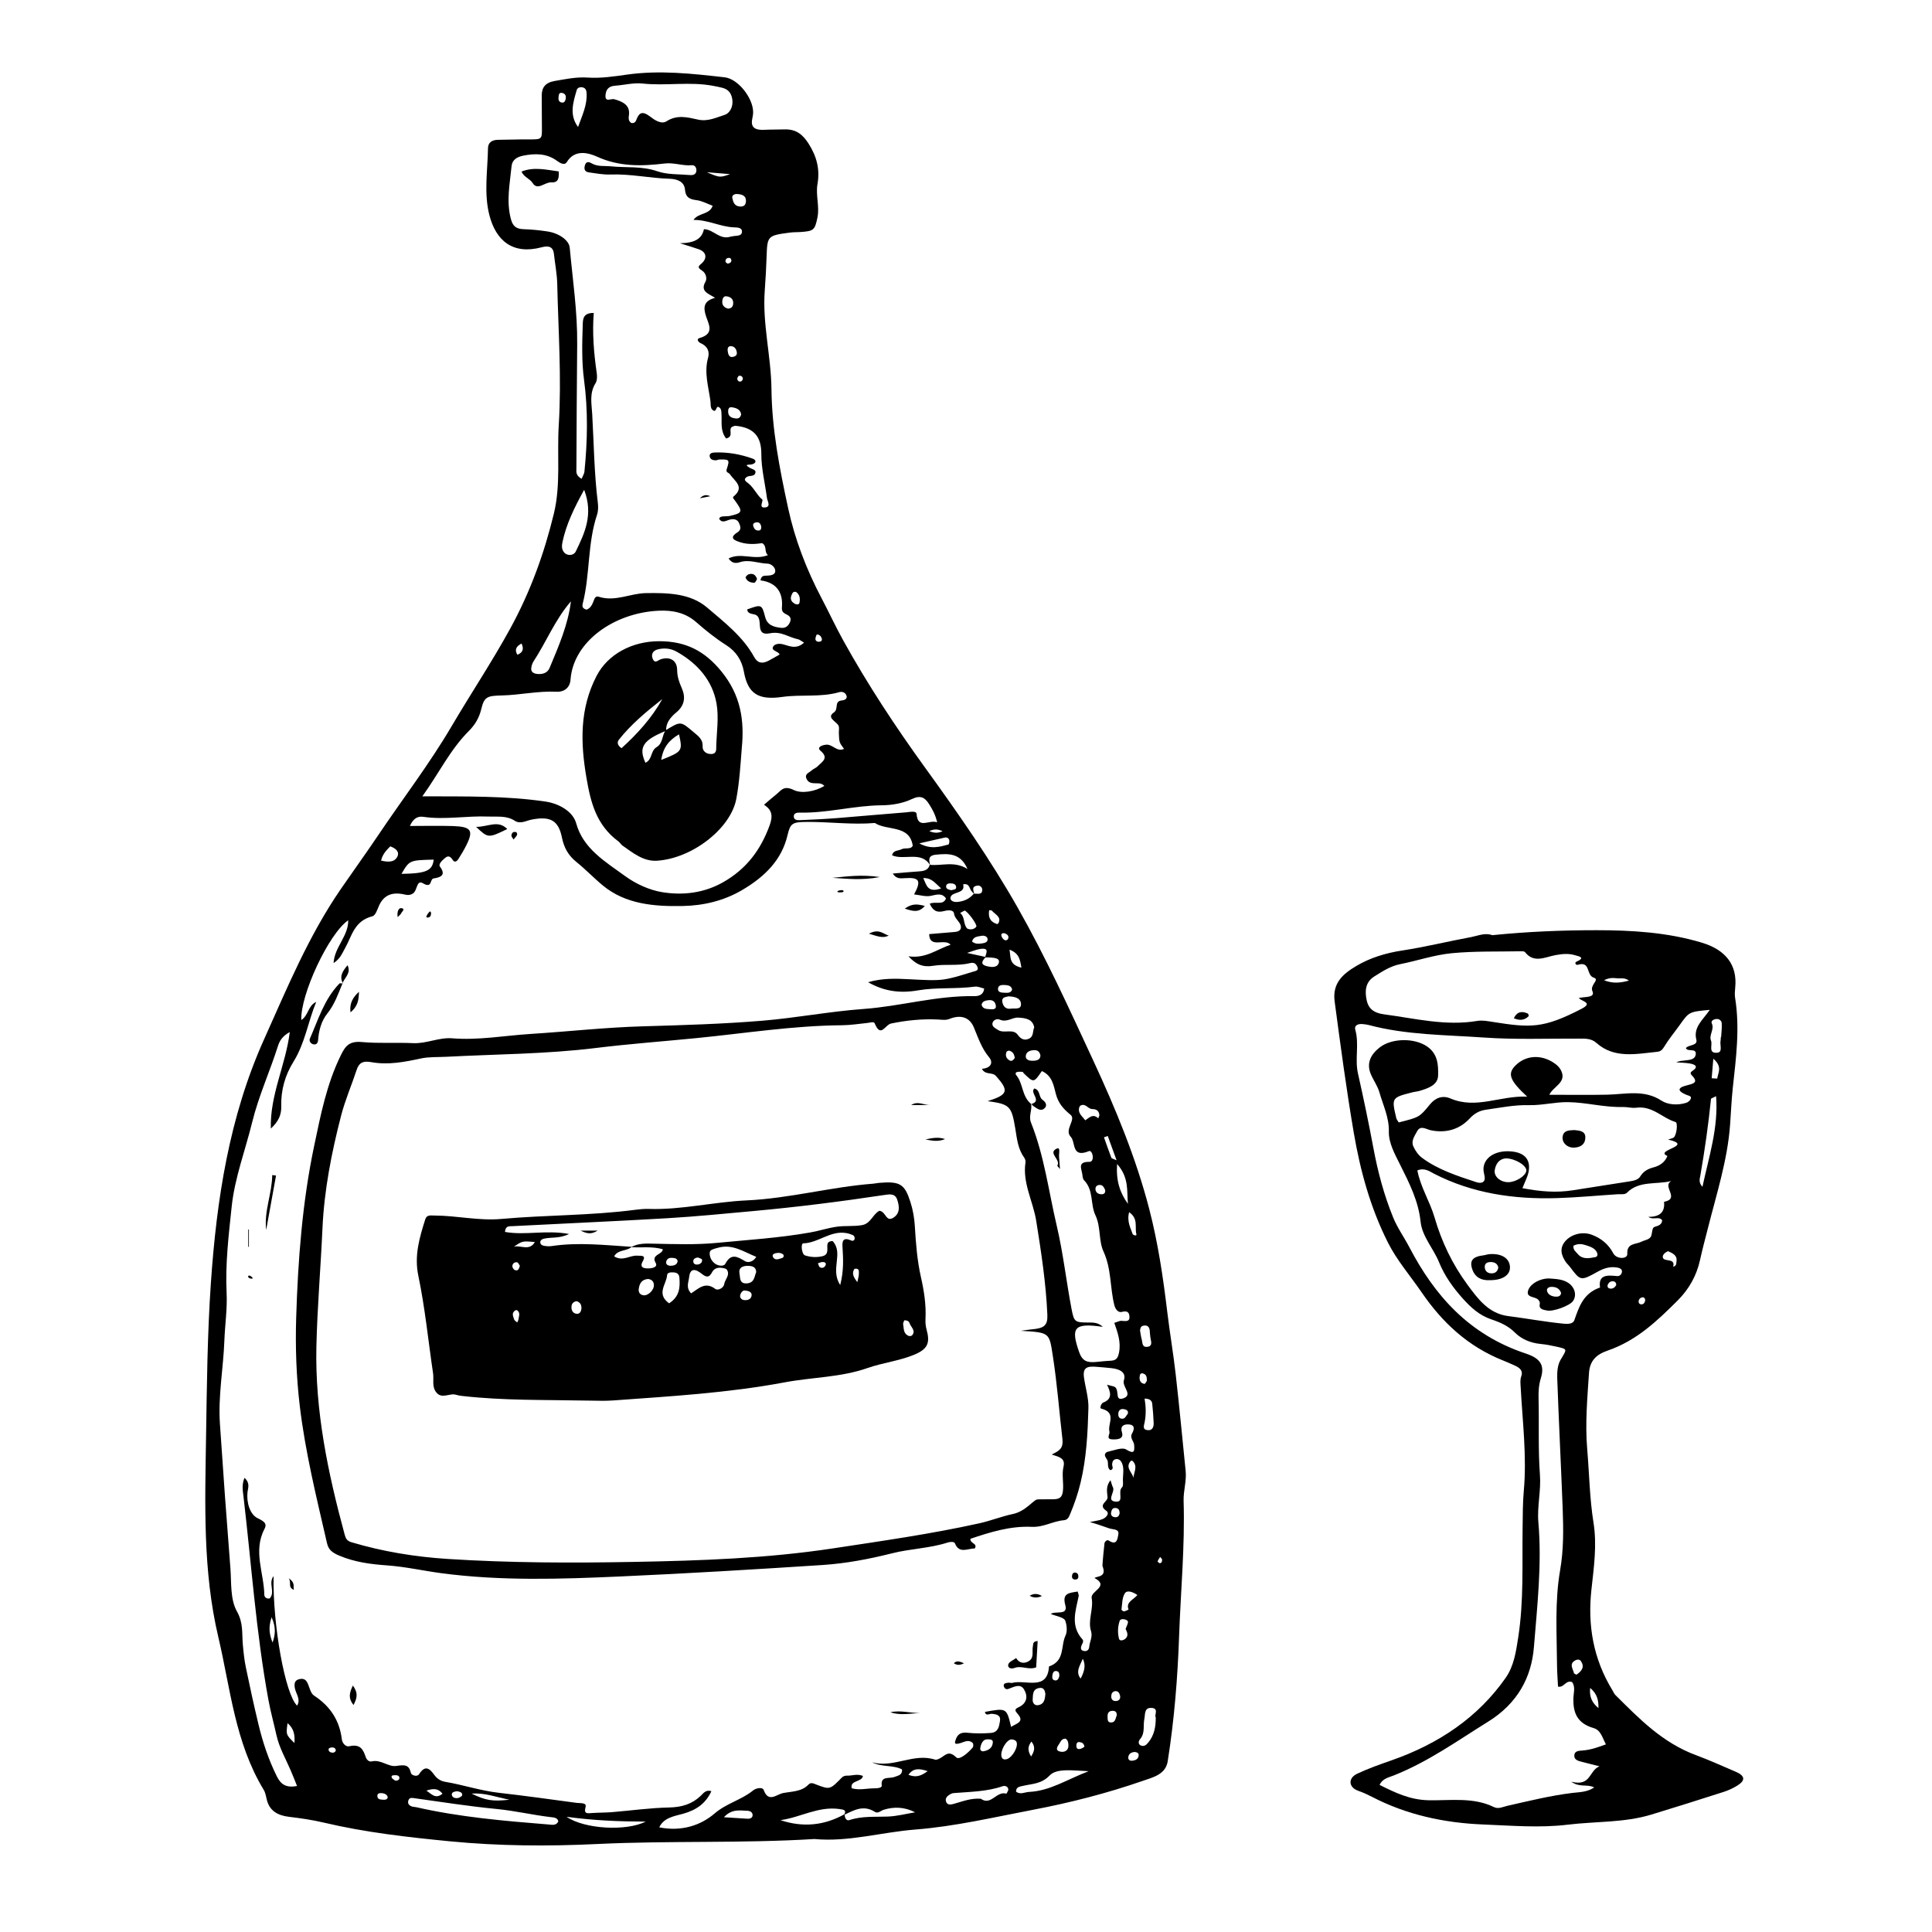
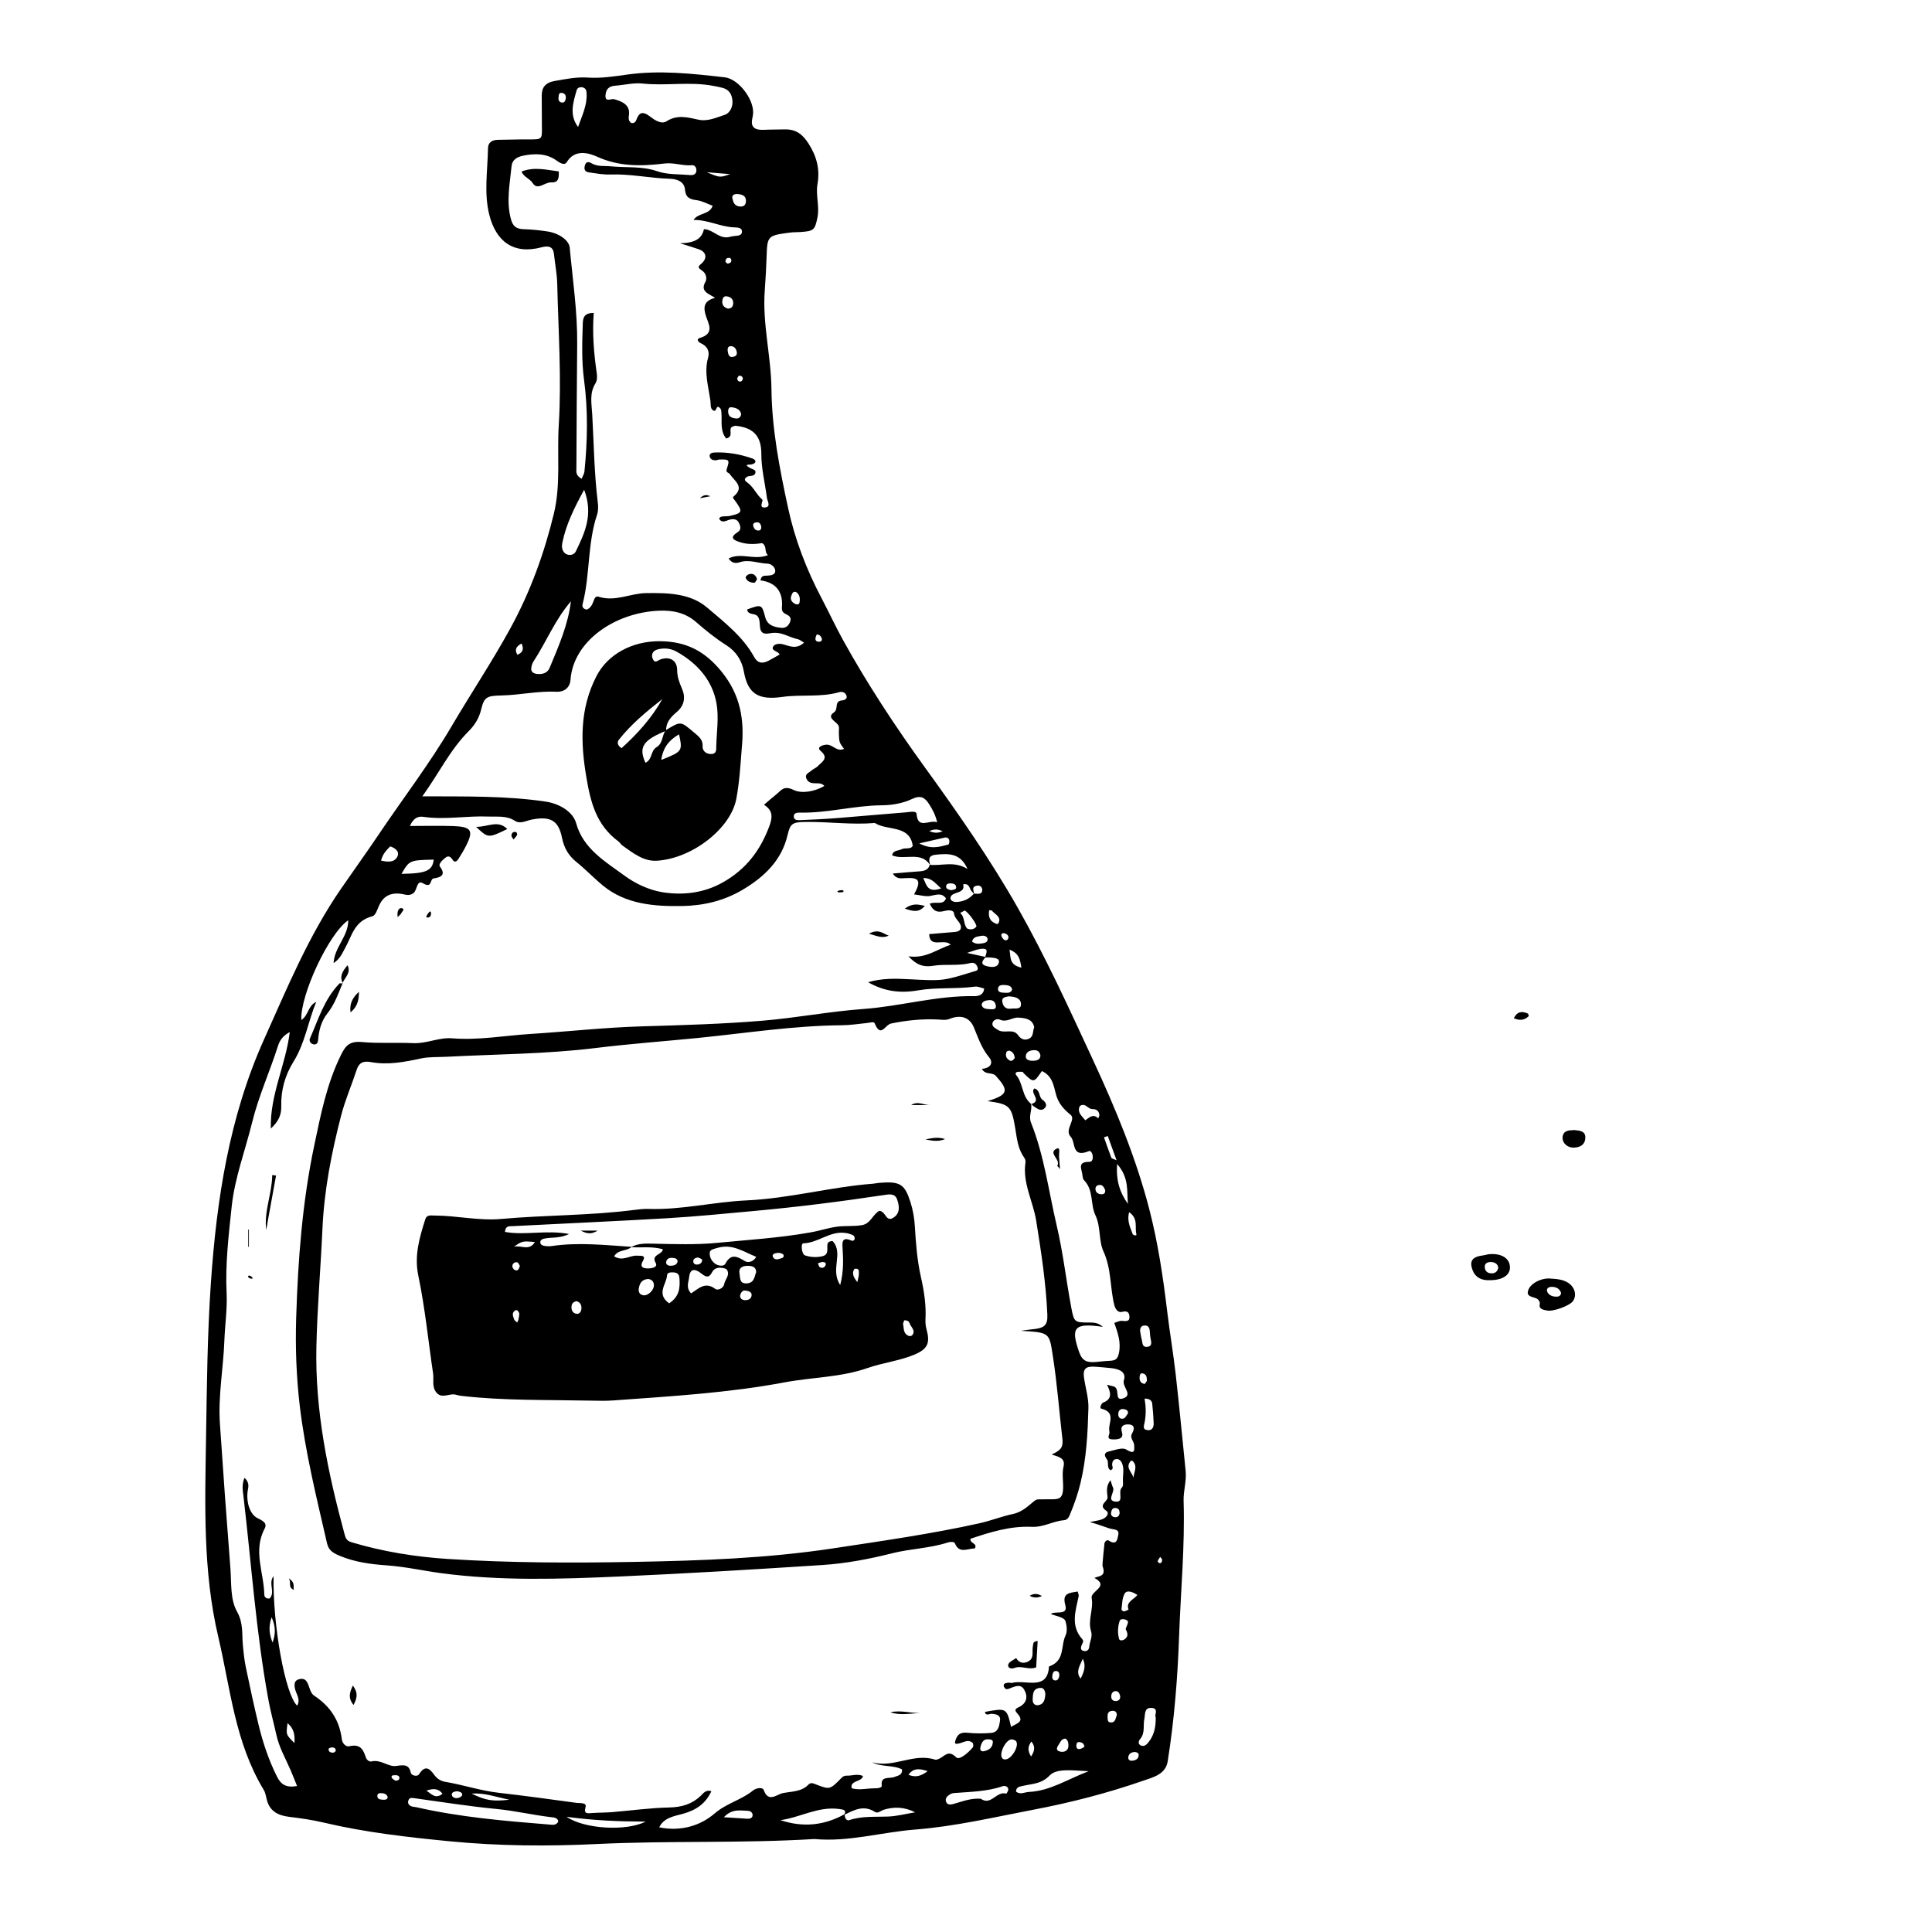
<svg xmlns="http://www.w3.org/2000/svg" fill="#000000" width="800px" height="800px" version="1.1" viewBox="144 144 512 512">
  <g>
    <path d="m359.82 631.36c-19.246 1.18-38.414 0.398-57.52 1.32-13.082 0.637-26.102 0.543-39.07-0.715-11.23-1.09-22.465-2.363-33.441-4.961-3.004-0.711-6.102-1.16-9.191-1.527-3.102-0.371-5.148-1.648-5.871-4.457-0.23-0.91-0.359-1.895-0.84-2.691-7.644-12.629-8.805-26.828-12.031-40.496-4.137-17.523-3.523-35.371-3.246-53.148 0.211-13.582 0.348-27.18 1.281-40.734 1.516-22.035 4.836-43.934 14.098-64.531 6.086-13.539 11.754-27.355 20.379-39.883 3.289-4.777 6.699-9.488 9.934-14.305 6.449-9.586 13.516-18.797 19.371-28.754 5.098-8.672 10.727-17.105 15.559-25.93 5.332-9.73 9.012-19.945 11.559-30.477 1.855-7.68 0.801-15.578 1.285-23.367 0.777-12.496-0.117-24.98-0.402-37.469-0.059-2.644-0.59-5.281-0.871-7.918-0.207-1.914-1.359-2.293-3.266-1.785-7.594 2.031-12.09-1.703-13.84-8.496-1.5-5.824-0.465-11.828-0.371-17.754 0.02-1.484 1.012-2.223 2.707-2.231 2.606-0.016 5.215-0.125 7.82-0.109 3.812 0.02 3.797 0.055 3.758-3.168-0.035-2.812-0.051-5.621-0.047-8.434 0.004-2.117 0.891-3.449 3.492-3.891 2.898-0.488 5.656-1.098 8.73-0.891 3.402 0.23 6.914-0.297 10.324-0.781 8.711-1.234 17.332-0.266 25.941 0.711 3.543 0.402 7.477 5.441 7.535 9.145 0.012 0.621-0.102 1.25-0.23 1.859-0.5 2.402 0.898 3.031 3.25 2.906 1.738-0.09 3.488-0.047 5.223-0.105 3.164-0.117 4.922 1.371 6.453 3.769 2.18 3.414 3.047 6.832 2.359 10.742-0.516 2.91 0.605 5.894-0.012 8.863-0.691 3.32-0.957 3.586-4.606 3.828-0.867 0.055-1.75 0.02-2.606 0.133-6.035 0.785-6.074 0.863-6.262 6.465-0.102 2.969-0.262 5.934-0.484 8.898-0.656 8.785 1.684 17.406 1.777 26.137 0.109 10.672 2.172 21.145 4.414 31.527 1.773 8.219 4.836 16.238 8.863 23.879 1.93 3.668 3.664 7.426 5.672 11.059 6.469 11.699 13.852 22.914 21.781 33.871 8.707 12.031 17.207 24.188 24.48 36.996 7.5 13.203 13.719 26.922 20.059 40.57 5.934 12.785 11.332 25.816 14.844 39.363 2.324 8.957 3.672 18.066 4.769 27.211 0.672 5.582 1.629 11.133 2.258 16.723 0.961 8.488 1.758 16.992 2.625 25.488 0.273 2.672-0.625 5.309-0.543 7.926 0.371 12.016-0.777 23.988-1.199 35.973-0.387 11.047-1.281 22.082-3.012 33.043-0.551 3.488-3.863 4.242-6.606 5.188-9.406 3.266-19.109 5.762-28.973 7.644-10.387 1.977-20.766 4.434-31.285 5.254-9.008 0.707-17.762 3.359-26.777 2.516zm45.273-233.63c0.133-1.039 1.328-2.648-1.352-2.242-1.113 0.172-2.172 0.648-3.457 1.047 1.777 0.383 3.371 0.73 4.961 1.078-0.84 0.906-1.688 1.941 0.277 2.43 1.074 0.266 2.711 0.508 3.144-0.812 0.414-1.254-0.969-1.375-2.012-1.465-0.512-0.051-1.035-0.027-1.562-0.035zm-2.898-16.695c-0.203-0.25-0.367-0.527-0.605-0.742-0.75-0.676-0.543-2.293-2.352-1.934 0.73 2.629-3.066 1.809-3.352 3.512-0.141 0.855 0.867 1.234 1.789 1.16 1.777-0.145 3.258-0.852 4.359-2.144 0.84-0.195 2.176 0.434 2.277-0.996 0.047-0.641-0.504-1.273-1.176-1.203-1.902 0.18-1.051 1.414-0.941 2.348zm-34.48 243.93c0.641-1.27 0.023-1.375-1.316-1.559-5.613-0.762-10.305 2.246-15.566 2.953 5.965 1.996 11.629 1.426 17.027-1.594-0.059 0.855 0.359 1.879 1.254 1.578 3.34-1.117 6.758-0.797 10.172-0.934 2.43-0.098 4.828-0.73 7.238-1.125-2.812-1.43-5.559-1.531-8.344-0.672-0.77 0.238-1.496 1.09-2.336 0.551-3.016-1.922-5.539-0.449-8.129 0.801zm49.582-188.38-0.055-0.121c0.367 1.672-0.719 3.281-0.02 5.027 3.543 8.863 4.676 18.227 6.832 27.379 1.703 7.231 2.508 14.625 3.898 21.922 0.707 3.703 0.887 3.68 4.941 3.691 1.566 0.004 2.434 0.301 3.367 1.148-7.613-1.109-8.566 0.137-6.273 6.695 0.871 2.488 2.223 2.797 4.473 2.609 1.203-0.102 2.41-0.262 3.617-0.309 1.613-0.059 2.141-0.5 2.473-2.168 0.562-2.828-0.367-5.344-1.246-7.883 0.898-0.273 1.406-0.574 1.879-0.543 1.066 0.074 2.242 0.336 2.137-1.117-0.07-0.961-0.414-1.672-2-1.25-1.027 0.277-1.754-0.785-1.996-1.742-1.203-4.711-0.734-9.594-2.902-14.305-1.293-2.816-0.672-6.519-2.102-9.512-1.441-3.027-0.418-6.637-3.031-9.332-0.398-0.414-0.395-1.176-0.5-1.785-0.246-1.43-1.188-3.125 1.883-3.082 0.953 0.016 1.023-1.094 0.852-1.898-0.102-0.473-0.492-1.133-0.918-0.957-4.734 1.953-3.477-2.359-4.848-3.785-1.797-1.875 1.496-4.574-0.031-5.82-2.031-1.652-3.285-3.168-3.918-5.566-0.578-2.191-0.926-4.797-3.703-6.039-2.152 3.152-2.152 3.152-4.816 0.574-0.117-0.109-0.191-0.359-0.301-0.367-0.488-0.023-1.004-0.066-1.461 0.047-0.387 0.09-0.488 0.488-0.238 0.789 1.941 2.316 1.441 5.648 4.008 7.699zm-26.801-63.277c-2.293-3.894-6.926-1.211-10.09-2.648 0.344-1.414 1.652-1.148 2.469-1.582 0.973-0.52 2.527 0.145 3.008-0.961-0.84-5.621-6.816-3.879-10.035-6.016-6.09 0.523-12.152-0.348-18.234-0.277-3.598 0.039-4.176 0.359-4.906 3.488-1.523 6.516-5.941 10.977-12.016 14.551-4.871 2.867-10.238 4.137-15.816 4.242-7.527 0.145-15.062-0.473-21.055-5.391-2.434-1.996-4.574-4.277-7.027-6.246-2.203-1.762-3.34-3.863-3.856-6.434-0.926-4.594-3.019-5.805-8.027-4.836-1.496 0.289-3.012 1.285-4.484 0.316-2.188-1.43-4.66-1.02-7.027-1.117-5.734-0.238-11.461 0.91-17.219 0.074-1.375-0.203-2.602 0.289-3.551 2.422 4.238 0 7.84-0.098 11.438 0.023 4.793 0.16 5.461 1.152 3.559 4.996-0.637 1.281-1.367 2.527-2.152 3.742-0.301 0.465-0.922 1.129-1.492 0.25-0.527-0.812-1.094-1.309-1.98-0.578-0.754 0.621-1.914 1.664-1.414 2.332 1.605 2.156 0.398 2.828-1.688 3.141-1.059 0.16-0.273 2.781-2.84 1.27-1.688-0.992-1.422 1.855-2.555 2.66-1.059 0.754-1.949 0.363-2.922 0.195-3.055-0.52-5.023 0.562-6.152 3.125-0.441 0.996-0.922 2.559-1.727 2.766-4.875 1.238-5.438 5.262-7.269 8.469-0.746 1.305-1.23 2.766-3.031 3.941 0.207-4.223 3.969-7.164 3.875-11.348-5.188 3.582-12.715 19.801-12.434 26.445 1.93-1.234 1.75-3.82 3.953-4.801-2.188 5.281-2.941 10.902-6.051 15.891-2.215 3.559-3.332 7.578-3.211 11.723 0.066 2.293-0.727 4.09-2.766 5.945-0.246-8.973 3.949-16.836 5.023-25.578-2.047 1.125-2.727 2.418-3.152 3.762-2.144 6.734-5.113 13.234-6.805 20.113-1.832 7.457-4.637 14.777-5.438 22.375-0.801 7.594-1.719 15.215-1.344 22.898 0.203 4.203-0.438 8.418-0.594 12.625-0.273 7.336-1.676 14.625-1.184 21.977 0.852 12.777 1.777 25.555 2.781 38.32 0.301 3.883-0.09 8.219 1.742 11.488 1.723 3.074 1.285 5.812 1.551 8.75 0.18 2.019 0.387 4.051 0.797 6.035 1.047 5.059 2.141 10.105 3.352 15.141 1.137 4.734 2.672 9.355 4.887 13.809 1.078 2.168 2.5 3.031 5.336 2.519-0.66-1.629-1.168-2.949-1.734-4.254-1.32-3.043-2.996-5.941-3.723-9.215-0.695-3.144-1.562-6.227-2.144-9.426-3.273-17.891-4.492-35.969-6.609-53.953-0.168-1.43-0.492-2.961 0.281-4.828 1.562 1.461 0.922 2.644 0.797 3.793-0.297 2.719 0.621 5.934 2.731 6.934 1.926 0.91 2.445 1.535 1.773 2.816-3.078 5.856-0.133 11.668-0.047 17.488 0.012 0.52 0.535 1.125 1.441 0.922 1.543-1.727-0.484-3.981 1.012-5.906-0.242 13.062 3.098 31.434 6.242 34.324 1.09-1.809-0.504-3.309-0.656-4.957-0.098-1.027 0.039-1.844 1.406-2.098 1.066-0.195 1.617 0.273 2 1.059 0.559 1.137 0.77 2.699 1.738 3.336 4.445 2.906 6.777 6.758 7.359 11.574 0.125 1.043 1.031 2.066 1.98 1.848 3.039-0.699 3.715 1.012 4.379 2.934 0.23 0.66 0.867 1.238 1.496 1.09 2.5-0.605 4.438 1.512 6.57 1.195 2.211-0.328 3.391-0.379 3.879 1.867 0.137 0.621 1.664 1.113 2.16 0.332 1.586-2.473 2.746-1.613 4.019 0.152 0.684 0.945 1.605 1.637 2.898 1.855 4.781 0.801 9.359 2.359 14.219 2.91 6.902 0.785 13.785 1.742 20.66 2.676 0.898 0.121 2.676-0.141 2.336 1.082-0.539 1.953 0.492 1.684 1.824 1.598 1.734-0.117 3.477-0.09 5.203-0.23 5.027-0.414 10.047-1.125 15.086-1.23 3.394-0.07 6.102-0.902 8.379-3.078 0.742-0.711 1.391-1.715 2.852-1.246-1.492 3.211-3.879 4.961-7.488 5.981-2.16 0.609-5.129 0.977-6.332 3.606 5.848 1.168 10.953-0.48 14.688-3.691 3.098-2.676 7.164-3.602 10.203-6.109 0.695-0.574 2.481-0.977 2.805-0.07 1.246 3.438 3.402 1.117 5.113 0.785 2.328-0.449 4.922-0.348 6.707-2.223 0.691-0.73 1.371-0.309 2.242 0.023 3.508 1.336 3.527 1.254 6.695-1.977 0.273-0.277 0.855-0.465 1.281-0.441 1.359 0.059 2.734-0.57 4.238 0.082-0.207 1.656-3.527 1.102-2.961 3.266 2.074 0.598 4.144-0.023 6.211 0.012 0.707 0.012 1.82-0.16 1.742-0.711-0.367-2.66 2.055-1.77 3.359-2.301 0.887-0.363 2.141-0.418 2.012-2-2.348-1.223-5.379-0.559-7.934-1.879 5.723 1.586 11-2.559 16.691-0.711 0.379 0.121 1.02-0.188 1.441-0.43 1.344-0.77 2.195-2.109 4.172-0.168 0.84 0.832 3.199-1.238 4.359-2.609 0.227-0.273 0.211-1.039-0.039-1.25-1.309-1.109-2.574 0.07-3.863 0.227-0.434 0.051-0.676 0.145-0.816-0.316 0.383-1.566 0.945-2.828 3.332-2.574 2.047 0.215 4.152 0.211 6.207 0.047 2-0.168 2.172-1.77 2.41-3.152 0.258-1.512-0.805-1.82-2.203-1.918-0.578-0.039-1.562 0.691-1.793-0.504 5.75-1.055 5.75-1.055 6.941 3.965 1.414-0.906 3.629-1.289 1.762-3.422-0.641-0.734-1.02-1.211 0.156-1.742 2.418-1.098 2.551-3.031 1.496-4.781-0.988-1.637-2.707-0.621-4.133-0.109-0.621 0.223-1.023-0.168-1.176-0.598-0.309-0.891 0.516-0.957 1.16-1.055 0.332-0.051 0.719 0.141 1.027 0.055 3.516-0.961 9.371 2.238 9.75-4.352 4.309-1.484 3.055-5.414 4.379-8.195 0.551-1.148 0.324-2.883-0.074-3.945-0.336-0.902-2.562-1.238-3.836-1.777 1.223-0.91 4.656 0.523 3.856-2.344-0.891-3.203 1.008-3.215 3.285-3.598 0.137 0.59 0.316 0.91 0.262 1.195-0.797 3.906-2.277 7.836 0.988 11.477 0.48 0.535-0.102 1.18-0.293 1.762-0.211 0.664-0.121 1.254 0.82 1.34 0.91 0.086 1.234-0.543 1.285-1.164 0.121-1.371 0.941-2.602 0.469-4.117-0.91-2.902 0.719-5.844 0.168-8.777-0.352-1.863 4.875-3.078 0.73-5.324 0.289-0.102 0.562-0.238 0.863-0.301 2-0.43 1.715-1.641 1.266-2.918-0.051-0.137 0.504-5.894 0.543-6.016 0.172-0.516 0.711-0.938 1.117-0.672 2.258 1.496 2.336-0.637 2.516-1.422 0.387-1.734-1.125-1.391-2.434-1.82-1.449-0.48-3.027-1.09-5.078-1.656 1.5-0.332 2.539-0.414 3.406-0.797 0.984-0.434 1.906-1.523 0.902-2.223-2.254-1.562 0.465-2.379 0.379-3.551-0.102-1.395-0.535-2.852 0.781-4.519 0.328 0.984 0.414 1.457 0.637 1.863 0.68 1.273-1.891 3.606 0.766 3.824 2.312 0.188 0.43-2.629 1.633-3.773 0.383-0.363 0.273-1.203 0.258-1.82-0.039-1.547 0.402-3.133-0.258-4.637-0.25-0.574-0.75-1.148-1.531-1.055-0.789 0.098-1.031 0.711-1.074 1.391-0.031 0.535 0.574 1.219-0.449 1.562-1.129-0.777-0.262-2.106-1.008-2.988-0.105-0.121-0.145-0.281-0.238-0.418-0.492-0.711-0.082-1.34 0.57-1.492 1.605-0.367 3.809-1.23 4.801-0.621 2.324 1.414 2.242 0.398 2.172-1.129-0.051-1.043-1.258-1.891-0.562-3.102 0.605-1.055 0.871-2.328-1.012-2.394-1.246-0.039-2.188 0.473-1.664 2.133 0.594 1.863-1.473 1.895-2.625 1.828-1.723-0.098-0.5-1.336-0.695-2.055-0.543-2.039 2.051-5.031-2.176-6.09-0.516-0.125 0.059-1.426 0.484-1.586 2.625-0.996 1.98-2.812 1.055-4.75 0.918 0.242 1.238 0.344 1.57 0.406 2.082 0.398 0.242 3.93 2.551 3.266 3.023-0.871-0.238-3.109 0.344-4.848 0.711-2.125-1.16-2.988-3.293-3.211-1.375-0.141-2.762-0.266-4.141-0.367-2.258-0.16-3.508 0.172-3.144 2.82 0.371 2.711 1.254 5.426 1.18 8.105-0.188 6.629-0.508 13.27-2.086 19.816-0.691 2.863-1.629 5.621-2.781 8.344-0.312 0.73-0.598 1.5-1.656 1.586-2.906 0.246-5.356 1.895-8.488 1.75-5.75-0.266-11.113 1.441-16.258 3.168-0.152 1.285 2 1.188 1.148 2.562-1.855-0.016-4.117 1.492-5.246-1.336-0.207-0.52-1.258-0.453-1.91-0.242-4.785 1.551-9.926 1.637-14.777 2.863-6.055 1.527-12.211 2.695-18.453 3.102-17.879 1.164-35.77 2.242-53.676 3.039-15.766 0.699-31.527 1.219-47.289-0.871-4.812-0.641-9.547-1.723-14.414-2.07-4.309-0.309-8.484-0.836-12.594-2.562-2.082-0.875-2.922-1.652-3.316-3.371-2.769-12.062-5.75-24.07-7.211-36.371-0.922-7.793-1.184-15.652-0.945-23.348 0.473-15.266 1.617-30.598 4.793-45.656 1.703-8.09 3.285-16.277 7.07-23.945 1.203-2.438 2.231-3.738 5.559-3.438 4.492 0.414 9.062 0.086 13.586 0.293 3.566 0.16 6.828-1.566 10.312-1.285 7.012 0.57 13.852-0.715 20.773-1.152 9.895-0.625 19.75-1.734 29.68-2.019 10.609-0.309 21.234-0.613 31.801-1.492 8.949-0.742 17.758-2.453 26.773-3.109 9.836-0.715 19.406-3.578 29.422-3.402 1.074 0.02 2.43-0.348 2.543-2.019-0.812-0.18-1.664-0.605-2.418-0.5-5.012 0.676-10.168 0.137-15.09 0.988-4.801 0.832-8.977 0.266-13.25-2.156 3.723-1.098 7.387-0.984 10.977-0.789 8.637 0.449 8.816 0.492 16.652-1.945 0.875-0.273 1.82-0.297 1.32-1.395-0.324-0.707-0.781-1.219-1.965-0.926-3.18 0.789-6.535 0.18-9.715 0.699-2.766 0.453-4.559-0.352-6.566-2.516 4.613 0.672 7.543-1.867 11.176-3.074-1.629-1.805-5.566 1.129-5.688-2.805 2.41-0.203 4.656-0.383 6.902-0.578 0.75-0.066 1.441-0.418 1.508-1.074 0.145-1.48-1.633-2.246-1.812-3.773-0.125-1.09-1.633-0.953-2.641-0.684-2.109 0.562-3.066-0.324-3.805-1.941 1.562-0.742 3.598 0.551 4.309-1.426-1.109-1.523-2.473-0.977-4.074-0.66-1.34 0.266-2.867-0.227-4.383-0.387 1.977-3.648 1.426-4.559-2.414-4.309-1.184 0.082-2.289 0.242-3.238-1.219 2.691-0.227 4.891-0.441 7.098-0.586 1.34-0.086 2.379-0.438 2.699-1.738 3.215 0.359 6.504-1.09 10.012 1.117-1.867-4.309-5.109-4.117-8.418-3.785-2.227 0.234-1.73 1.57-1.484 2.805zm13.711 53.938c2.312-0.156 3.129-1.582 1.906-3.059-2.023-2.438-2.898-5.219-4.055-7.965-1.133-2.684-3.516-3.375-6.41-2.207-1.023 0.414-2.012 0.223-3.055 0.168-4.191-0.211-8.402 0.223-12.426 1.055-1.656 0.344-2.731 3.953-4.375-0.066-0.207-0.504-1.273-0.145-1.953-0.074-2.242 0.23-4.492 0.586-6.742 0.605-12.891 0.102-25.578 2.121-38.336 3.387-8.961 0.887-17.957 1.543-26.914 2.644-13.094 1.613-26.363 1.629-39.559 2.324-2.258 0.121-4.586-0.02-6.75 0.449-4.379 0.945-8.75 1.785-13.219 0.961-2.231-0.406-3.219 0.273-3.812 2.086-1.328 4.039-3.047 7.992-4.106 12.082-2.551 9.859-4.492 19.801-4.949 29.965-0.465 10.414-1.371 20.801-1.605 31.242-0.387 17.02 3.047 33.469 7.496 49.848 0.266 0.988 0.574 1.652 1.773 2.012 8.293 2.481 16.832 3.875 25.52 4.434 16.484 1.062 33.016 1.09 49.523 0.781 17.566-0.324 35.117-0.934 52.523-3.57 13.02-1.977 26.062-3.82 38.883-6.664 3.004-0.664 5.871-1.832 8.926-2.473 1.449-0.301 2.887-1.168 4.004-2.098 2.019-1.664 1.918-1.762 2.957-1.773 1.219-0.012 2.438-0.004 3.656-0.02 1.566-0.023 2.363-0.395 2.57-2.141 0.25-2.18-0.336-4.379 0.156-6.457 0.551-2.309-1.117-2.606-3.125-3.258 1.965-0.977 3.141-1.547 2.836-4.137-0.848-7.32-1.395-14.664-2.535-21.977-0.961-6.191-0.742-6.219-8.48-6.672 1.547-0.211 2.211-0.332 2.887-0.387 3.285-0.273 4.266-1.023 4.141-3.891-0.363-8.359-1.637-16.645-2.961-24.914-0.828-5.152-3.672-10.012-2.832-15.426 0.066-0.43-0.109-0.969-0.379-1.34-1.676-2.344-1.891-5.059-2.328-7.664-0.996-5.918-1.414-6.449-7.336-7.238 5.441-1.707 5.727-2.754 2.223-6.664-1.008-1.145-2.812-0.152-3.738-1.91zm-106.08-156.35c0.312-0.766 0.695-1.324 0.754-1.91 0.816-8.105 0.977-16.219-0.105-24.312-0.645-4.832-0.508-9.668-0.348-14.504 0.051-1.461-0.023-3.269 2.922-3.234-0.418 5.371 0.031 10.645 0.785 15.898 0.133 0.898 0.141 1.996-0.324 2.742-1.664 2.664-1.023 5.41-0.867 8.207 0.441 7.785 0.516 15.586 1.477 23.352 0.133 1.074 0.145 2.246-0.195 3.266-2.57 7.691-1.828 15.809-3.797 23.574-0.133 0.52-0.246 1.254 0.992 1.586 1.059-0.344 1.523-1.305 1.91-2.344 0.215-0.57 0.457-1.355 1.34-1.074 4.363 1.402 8.34-0.902 12.516-0.961 5.762-0.082 11.734 0.02 16.207 3.828 4.641 3.949 9.566 7.785 12.461 13.094 0.918 1.684 2.172 1.844 3.805 1.004 0.996-0.516 1.953-1.098 2.949-1.656-0.359-0.902-2.223-0.957-1.773-1.984 0.352-0.812 1.527-1.02 2.731-0.707 1.621 0.418 3.426 1.43 5.516-0.449-0.766-0.441-1.148-0.812-1.605-0.902-2.465-0.492-4.402-2.18-7.41-1.586-4.566 0.898-1.188-4.375-4.242-5.019-0.77-0.16-1.758-0.262-1.812-1.305 3.785-1.359 3.883-1.379 4.762 2.016 0.551 2.117 2.176 2.641 4.18 2.863 0.953 0.105 1.656-0.227 2.137-1.008 0.574-0.934 0.695-1.828-0.434-2.414-0.922-0.48-1.551-0.727-1.441-2.016 0.316-3.715-1.234-6.551-5.684-7.133 0.203-1.285 0.938-1.238 1.621-1.254 1.082-0.023 2.344-0.18 2.293-1.328-0.035-0.883-1.027-1.824-2.062-1.855-2.457-0.07-4.863-1.199-7.359-0.367-1.293 0.43-2.207 0.09-2.941-1.008 3.289-1.688 6.812 0.574 10.438-0.883-1.098-0.867-0.156-2.332-1.535-3.168-1.934 0.277-3.863 0.359-5.699-0.207-1.562-0.484-3.309-1.133-0.805-2.699 1.129-0.707 0.676-1.75 0.324-2.508-0.453-0.977-1.527-1.117-2.644-0.754-0.906 0.297-1.883 0.883-2.578-0.277 0.176-0.629 0.734-0.613 1.246-0.66 0.52-0.051 1.059 0 1.559-0.109 3.41-0.77 3.547-1.102 1.336-4.133-0.301-0.414-0.715-0.715-0.281-1.066 3.008-2.5 0.176-4.074-1.082-5.93-0.273-0.398-1.098-0.309-0.766-1.32 0.832-2.508 0.656-2.562-1.977-2.504-0.336 0.012-0.676 0.223-1.012 0.215-0.73-0.016-1.391-0.281-1.527-0.984-0.16-0.82 0.523-1.059 1.25-1.09 3.512-0.152 6.902 0.465 10.137 1.621 0.934 0.336 1.102 1.184-0.23 1.523-0.656 0.16-2.363-0.141-0.504 0.941 0.711 0.414 1.828 0.465 1.379 1.508-0.352 0.82-1.598 0.453-2.215 0.887-1.047 0.727-0.242 1.164 0.453 1.723 1.492 1.203 2.16 3.004 3.656 4.266 0.344 0.289-0.988 2.144 0.543 2.102 1.93-0.055 0.816-1.629 0.691-2.57-0.504-3.871-1.496-7.734-1.484-11.602 0.016-4.473-1.828-6.992-6.832-7.477-0.297-0.031-0.625 0.18-0.938 0.281-1.102 0.719 0.641 2.551-1.559 3.082-1.586-2.012-1.102-4.231-1.223-6.348-0.047-0.762 0.039-1.699-0.883-2.031-0.59-0.211-0.473 1.855-1.602 0.699-0.484-0.492-0.352-1.484-0.453-2.258-0.508-3.793-1.723-7.531-0.629-11.426 0.453-1.613-0.059-3.078-1.984-3.91-0.535-0.227-1.234-1.074-0.242-1.355 4.019-1.145 2.371-3.664 1.699-5.727-0.754-2.316-0.746-4.086 2.394-4.922-1.688-1.098-4.051-1.664-2.555-4.262 0.469-0.812 0.188-2.262-0.934-2.973-1.668-1.062-0.492-1.355 0.293-2.254 1.043-1.184 0.836-2.684-1.113-3.375-1.289-0.453-2.609-0.84-4.996-1.602 3.828-0.051 5.809-1.129 6.344-3.727 2.562 0.047 4.144 2.918 7.059 1.98 0.16-0.051 0.344-0.051 0.516-0.09 0.941-0.23 2.418 0.047 2.504-1.145 0.09-1.266-1.289-1.184-2.316-1.238-3.578-0.203-6.707-2.004-10.523-1.953 1.301-1.961 4.254-1.328 5.074-3.762-1.457-0.527-2.816-1.305-4.266-1.48-2.047-0.246-2.918-0.887-3.074-2.848-0.191-1.973-1.863-2.762-4.113-2.828-5.219-0.156-10.348-1.32-15.625-1.125-1.891 0.07-3.812-0.297-5.703-0.559-1.012-0.141-1.352-0.746-1.117-1.715 0.266-1.113 0.898-1.234 1.812-0.691 1.578 0.934 3.391 0.625 5.09 0.797 4.102 0.418 8.238-0.117 12.324 1.309 2.664 0.934 5.828 0.75 8.77 1.008 1.012 0.086 1.641-0.402 1.594-1.379-0.035-0.695-0.469-1.301-1.238-1.23-2.434 0.215-4.684-0.762-7.211-0.453-6.039 0.734-11.984 0.867-17.824-1.789-2.273-1.031-5.945-2.086-8.066 1.41-0.605 0.992-1.812 0.25-2.66-0.367-2.684-1.961-5.773-1.965-8.922-1.328-1.605 0.324-2.902 1.09-3.062 2.781-0.449 4.648-1.438 9.266-0.188 13.969 0.488 1.855 1.316 2.676 3.422 2.734 2.086 0.059 4.176 0.277 6.231 0.586 3.141 0.469 5.762 2.359 5.945 4.289 0.789 8.539 2.07 17.051 1.98 25.648-0.117 10.922-0.145 21.844-0.207 32.77 0.008 0.902-0.301 1.895 1.383 2.863zm-42.203 84.141c11.574 0.047 22.168-0.156 32.633 1.387 3.688 0.543 7.285 2.68 8.133 5.754 1.863 6.762 7.734 10.176 13.023 14.031 2.754 2.004 6.324 3.664 9.773 4.227 5.481 0.891 11.027 0.238 16.02-2.562 6.367-3.57 10.086-8.727 12.41-15.023 0.887-2.402 0.855-4.125-1.449-5.578 1.219-1.031 2.18-1.906 3.211-2.711 1.32-1.031 1.941-2.535 4.711-1.184 1.961 0.953 5.496 0.484 8.082-1.117-0.805-0.754-1.527-0.672-2.207-0.676-1.074-0.016-2.016-0.074-2.523-1.184-0.605-1.305 0.676-1.598 1.316-2.203 0.465-0.438 1.188-0.664 1.621-1.117 1.125-1.188 3.109-2.137 0.781-4.102-1.059-0.891 0.195-1.473 1.402-1.621 1.797-0.223 2.852 2.016 4.816 1.102-1.281-1.715-1.273-1.715-1.371-4.117-0.031-0.762 0.211-1.719-0.207-2.246-0.836-1.066-3.027-2.004-1.113-3.293 1.375-0.926-0.074-2.984 2.16-3.188 0.977-0.09 1.605-0.645 1.02-1.602-0.379-0.613-1.113-0.766-1.809-0.57-4.906 1.41-10.039 0.535-15.039 1.25-6.465 0.926-9.148-0.918-10.191-6.746-0.527-2.957-2.074-5.332-4.68-6.984-2.863-1.82-5.453-3.906-7.926-6.074-2.871-2.523-6.238-3.223-10.035-3.043-11.73 0.57-22.555 8.152-23.293 18.285-0.145 2.004-1.551 3.293-3.734 3.184-4.914-0.242-9.672 0.883-14.531 0.988-3.812 0.086-4.606 0.344-5.387 3.621-0.539 2.258-1.617 4.109-3.25 5.75-5.035 5.031-7.941 11.23-12.367 17.363zm55.371-178.45c0.676 0.141 1.113-0.23 1.266-0.641 0.797-2.191 1.652-2.66 3.914-0.918 0.789 0.609 2.715 2.051 4.172 1.109 2.793-1.797 5.566-1.055 8.348-0.438 2.594 0.574 4.812-0.555 6.996-1.238 1.508-0.473 2.297-2.258 2.098-3.945-0.176-1.477-0.805-2.742-2.555-3.219-0.832-0.227-1.688-0.383-2.539-0.543-6.191-1.18-12.48 0.055-18.715-0.613-2.359-0.258-4.828 0.395-7.254 0.574-1.703 0.125-2.402 0.961-2.551 2.422-0.211 2.125 1.422 0.91 2.328 1.164 2.246 0.629 4.231 1.57 3.871 4.227-0.094 0.707-0.195 1.539 0.621 2.059zm81.055 185.34c-0.465-2.086-1.254-3.422-2.106-4.781-1.102-1.762-2.231-2.508-4.559-1.402-2.457 1.168-5.332 1.648-8.055 1.668-7.324 0.066-14.402 2.109-21.734 1.941-0.676-0.016-1.473 0.109-1.531 0.891-0.09 1.16 1.004 1.133 1.789 1.098 3.293-0.133 6.59-0.297 9.875-0.555 6.031-0.473 12.051-1.043 18.086-1.508 0.957-0.074 2.715-0.5 2.785 0.418 0.336 4.25 3.336 1.414 5.449 2.231zm-100.39 264.76c-0.227-1.027-1.195-1.031-2-1.129-4.82-0.57-9.527-1.691-14.383-2.16-7.219-0.699-14.391-1.828-21.566-2.828-0.73-0.102-1.414-0.281-1.727 0.422-0.379 0.852 0.016 1.508 1.02 1.789 0.328 0.09 0.691 0.074 1.027 0.152 11.492 2.621 23.25 3.629 35.016 4.574 0.926 0.078 2.094 0.352 2.613-0.82zm3.34-323.33c-4.273 4.961-6.5 10.73-9.914 15.93-0.336 0.516-0.523 1.16-0.598 1.758-0.117 0.918 0.484 1.426 1.477 1.547 1.547 0.188 2.836-0.266 3.387-1.594 2.406-5.762 4.91-11.5 5.648-17.641zm3.508-29.559c-2.793 5.062-4.758 9.246-5.727 13.77-0.191 0.902-0.312 1.863 0.324 2.715 0.82 1.102 2.606 1.059 3.199-0.172 2.328-4.84 4.703-9.699 2.203-16.312zm119.27 142.47c-0.395-2.176-2.254-2.488-4.246-2.59-1.648-0.082-3.039 1.379-4.902 0.523-0.699-0.324-1.84 0.125-1.934 1.062-0.086 0.848 0.781 1.234 1.516 1.703 1.602 1.027 3.969-0.492 5.238 1.309 0.766 1.094 1.773 1.582 3.027 0.941 1.184-0.602 0.852-1.926 1.301-2.949zm14.426 197.12c-4.188-0.168-8.438-0.852-10.332 1.125-2.141 2.231-4.449 2.176-6.848 2.715-1.094 0.246-2.055 0.293-2.062 1.57 1.113 0.891 2.293 0.137 3.441 0.082 5.59-0.27 10.004-3.281 15.801-5.492zm-28.57 7.301c2.699 1.953 4.137-2.141 6.746-1.344 0.039 0.012 0.559-0.766 0.527-1.152-0.066-0.781-0.883-1.039-1.527-0.816-4.16 1.43-8.555 1.461-12.898 1.805-0.332 0.023-0.691 0.141-0.969 0.309-0.75 0.449-1.391 1.027-1.117 1.914 0.328 1.09 1.371 0.832 2.133 0.621 2.285-0.648 4.488-1.535 7.106-1.336zm-109.79 4.785c4.769 3.273 15.863 3.871 20.957 1.27-7.234-0.027-13.582-0.281-20.957-1.27zm3.043-447.82c1.09-3.023 2.457-5.848 2.266-8.938-0.035-0.594-0.141-1.258-0.887-1.512-0.734-0.246-1.535 0.012-1.715 0.613-0.949 3.289-2.062 6.613 0.336 9.836zm153.1 421.46c-0.5-0.527 1.012-2.469-1.25-2.504-1.867-0.031-1.527 1.797-1.77 2.906-0.387 1.789 0.277 3.738-1.145 5.387-0.43 0.492-0.555 1.305 0.145 1.637 0.891 0.422 1.523-0.102 2.09-0.82 1.488-1.859 1.941-3.953 1.93-6.606zm-199.89-223.53c6.625-0.105 8.184-0.836 8.539-3.777-6.426 0.164-6.426 0.164-8.539 3.777zm192.52 87.461c-0.348-3.301 0.395-6.887-2.875-10.574-0.312 4.438 0.738 7.606 2.875 10.574zm4.41 51.605c0.359 2.086 0.414 4.16 0.023 6.219-0.168 0.898-0.711 2.019 0.836 2.144 1.293 0.105 1.586-0.969 1.543-1.945-0.074-1.691-0.188-3.387-0.379-5.066-0.09-0.852-0.699-1.359-2.023-1.352zm-59.711-147.15c3.059 1.664 5.406 0.926 7.703 0.316 0.211-0.055 0.348-0.84 0.23-1.219-0.125-0.406-0.551-0.77-1.188-0.625-1.98 0.453-3.965 0.898-6.746 1.527zm22.887 242.75c1.527-0.047 3.602-3.449 2.816-4.746-0.191-0.312-0.871-0.574-1.305-0.543-1.328 0.09-2.988 3.027-2.609 4.57 0.117 0.438 0.453 0.816 1.098 0.719zm34.914-43.555c-1.281-0.871-2.766-1.367-3.344-0.414-0.734 1.211-0.664 2.816-0.871 4.258-0.02 0.152 0.484 0.535 0.68 0.5 0.441-0.074 1.219-0.473 1.203-0.516-0.832-1.977 1.445-2.652 2.332-3.828zm-34.156-158.65c-0.57 0.188-1.855 0.109-1.641 1.43 0.176 1.098 0.816 2.066 2.336 1.828 1.02-0.156 2.731 0.367 2.609-1.301-0.102-1.438-1.453-1.898-3.305-1.957zm24.082 31.59c-0.031-1.09-0.625-1.723-1.863-1.719-1.18 0.004-1.727-1.594-3.09-0.953-0.238 0.109-0.395 0.5-0.441 0.777-0.242 1.375 0.941 2.172 1.664 3.152 1.047-0.676 2-1.863 3.43-0.52 0.102-0.242 0.203-0.488 0.301-0.738zm-166.38 179.68c3.703 1.82 5.531 2.137 10.027 1.629-3.723-0.75-6.469-1.852-10.027-1.629zm-23.973-247.25c1.793 0.422 3.43 0.5 4.242-0.918 0.746-1.305-0.191-2.277-1.812-2.856-0.961 1.004-2.004 1.965-2.43 3.773zm90.848 253.52c2.523 0.16 4.375 0.297 6.223 0.395 0.75 0.039 1.402-0.211 1.387-0.988-0.016-0.711-0.637-1.094-1.355-1.113-1.996-0.07-4.137-0.574-6.254 1.707zm85.203-32.637c-0.098-0.777-0.367-1.715-1.355-1.637-2.106 0.16-1.93 1.773-2.016 3.102-0.055 0.883 0.523 1.641 1.477 1.473 1.676-0.297 1.75-1.672 1.895-2.938zm25.082-96.344c0.156 0.867 0.23 1.629 0.449 2.359 0.23 0.801 0.023 2.109 1.457 1.965 1.391-0.141 1.082-1.238 0.898-2.156-0.152-0.73-0.16-1.484-0.246-2.227-0.102-0.871-0.559-1.43-1.617-1.238-0.84 0.145-0.871 0.816-0.941 1.297zm-3.828 79.078c0.195-0.516 0.457-1.047 0.605-1.602 0.152-0.578-0.363-0.797-0.855-0.934-0.527-0.145-1.176-0.039-1.32 0.398-0.527 1.562-0.57 3.203-0.168 4.762 0.168 0.641 1.152 0.441 1.688-0.035 0.895-0.812 0.484-1.688 0.051-2.59zm-110.98-386.04c3.449 1.457 3.449 1.457 6.168 0.504-2.188-0.176-4.176-0.336-6.168-0.504zm112.88 281.47c0.578 0.438 1.059 0.328 0.961-0.031-0.504-1.824 0.609-4.106-1.926-5.84-0.656 2.477 0.418 4.231 0.965 5.871zm-44.566-85.805c-0.344 0.18-0.762 0.406-1.18 0.637 1.324 1.102 0.785 2.863 1.793 4.047 0.227 0.262 0.938 0.344 1.379 0.266 0.418-0.07 0.945-0.379 1.117-0.711 0.281-0.527-2.328-4.07-3.109-4.238zm-57.941-188.03c0.039-1.441-1.062-1.789-2.348-1.859-0.777-0.047-1.414 0.359-1.266 1.078 0.223 1.043 0.535 2.172 2.102 2.238 1.094 0.043 1.484-0.566 1.512-1.457zm51.719 182.17c-1.637-1.457-2.457-2.793-4.734-2.754 0.902 1.895 1.094 3.984 4.734 2.754zm32.996 225.31c-1.09-0.02-1.324 0.836-1.734 1.426-0.516 0.742-1.152 1.758 0.43 2.039 1.023 0.18 2-0.328 2.035-1.477 0.02-0.711-0.012-1.465-0.73-1.988zm11.164-159.71c-0.332 0.117-0.672 0.23-1.004 0.352 0.645 1.812 1.27 3.633 1.961 5.43 0.07 0.188 0.52 0.258 1.379 0.656-0.875-2.406-1.605-4.422-2.336-6.438zm-17.84-21.309c-0.16-0.945-0.68-1.48-1.715-1.438-1.129 0.051-2.086 0.484-2.172 1.559-0.082 0.961 0.84 1.254 1.754 1.254 1.074 0 2.086-0.188 2.133-1.375zm-15.602-13.465c0.297 1.188 1.426 1.113 2.398 1.184 0.648 0.047 1.492 0.023 1.395-0.84-0.105-0.973-0.641-1.707-1.941-1.562-0.855 0.098-1.66 0.289-1.852 1.219zm26.824 173.3c-0.684 1.738-2.035 3.465-0.57 5.262 0.914-1.719 1.488-3.441 0.57-5.262zm13.43-47.965c0.098-1.512 1.246-3.066-0.273-4.469-0.07-0.066-0.379-0.039-0.449 0.039-1.547 1.707 0.348 2.957 0.723 4.43zm-29.695-135.17c-0.359-2.141-0.59-3.805-3.152-4.769 0.359 2.074-0.16 3.988 3.152 4.769zm-194.48 200.21c-0.418 3.047-0.441 3.059 1.828 5.266 0.137-2.051-0.082-3.777-1.828-5.266zm185.18 4.312c-0.852 0.09-1.441 1.102-1.605 2.371-0.059 0.469 0.297 0.883 0.922 0.766 1.461-0.273 2.379-1.047 2.41-2.445 0.012-0.461-0.32-0.809-1.727-0.691zm-3.785-211.44c0.906 0.727 1.758 0.59 2.574 0.5 0.871-0.102 1.762-0.398 1.512-1.344-0.145-0.551-0.922-0.816-1.656-0.66-0.941 0.199-2.066 0.145-2.43 1.504zm-185.37 185.77c0.68-1.945 1.004-3.863-0.25-6.707-1.016 2.984-0.441 4.859 0.25 6.707zm189.91-194.08c-0.262 1.676 0.07 2.992 2.019 3.656 0.105 0.035 0.367-0.082 0.422-0.188 0.922-1.734-0.918-2.348-1.742-3.367-0.059-0.074-0.289-0.043-0.699-0.102zm-16.305 228.16c-2.43-0.816-3.863-0.73-5.098 0.969 1.906 0.746 3.25 0.41 5.098-0.969zm-49.418-359.54c-0.191-1.402-1.426-1.777-2.594-1.906-0.801-0.086-0.902 0.766-0.852 1.359 0.09 1.137 0.988 1.531 2.109 1.617 0.879 0.07 1.164-0.477 1.336-1.07zm14.547 47.051c-0.816-0.215-0.957 0.328-1.148 0.719-0.48 0.988-0.238 1.82 0.816 2.402 0.492 0.273 1.133 0.242 1.23-0.246 0.211-1.059 0.145-2.148-0.898-2.875zm-18.039-75.094c0.777-0.023 1.223-0.418 1.34-1.062 0.223-1.234-0.414-2.051-1.758-2.203-0.832-0.098-1.031 0.684-1.094 1.254-0.094 0.984 0.391 1.715 1.512 2.012zm75.301 180.45c-0.176-0.953-1.004-1.145-1.84-1.195-0.812-0.051-1.812-0.039-1.906 0.938-0.098 1.055 0.945 1.078 1.754 1.109 0.789 0.031 1.684 0.113 1.992-0.852zm0.707 18.121c-0.145-0.676-0.273-1.547-1.402-1.906-0.211-0.066-0.719 0.121-0.785 0.293-0.379 0.938-0.141 1.785 0.852 2.301 0.469 0.25 0.902-0.035 1.336-0.688zm27.023 174.25c0.031-0.746-0.25-1.238-1.117-1.223-1.148 0.02-1.344 0.75-1.324 1.57 0.016 0.586-0.055 1.422 0.711 1.5 1.441 0.148 1.348-1.105 1.73-1.848zm-146.01-428.51c0.07-0.699-0.141-1.266-0.871-1.445-1.047-0.258-0.973 0.562-1.055 1.082-0.098 0.59 0.051 1.281 0.77 1.426 0.879 0.184 1.008-0.535 1.156-1.062zm142.93 289.25c-0.344-0.656-0.609-1.492-1.703-1.301-0.77 0.137-0.973 0.762-0.82 1.395 0.16 0.66 0.734 1.008 1.449 1.047 0.832 0.055 1.18-0.379 1.074-1.141zm6.019 59.273c0.191-0.875-0.504-1.094-1.152-1.195-0.805-0.125-1.27 0.363-1.367 1.02-0.09 0.605 0.039 1.371 0.754 1.508 1.066 0.211 1.285-0.789 1.766-1.332zm-104.97-280c1.152-0.105 1.438-0.641 1.328-1.289-0.125-0.785-0.555-1.543-1.523-1.594-0.871-0.047-0.969 0.727-0.883 1.285 0.117 0.719 0.25 1.539 1.078 1.598zm79.316 370.87c1.09-1.648 1.062-2.734 0.09-3.961-0.832 1.121-1.184 2.164-0.09 3.961zm7.492-21.352c-0.004-0.629-0.035-1.305-0.973-1.301-0.57 0.004-0.754 0.52-0.84 0.961-0.117 0.594-0.16 1.367 0.586 1.516 0.805 0.164 1.078-0.551 1.227-1.176zm19.898 20.152c-0.934 0.121-1.543 0.52-1.629 1.426-0.051 0.574 0.352 0.91 0.855 0.898 1.109-0.035 1.961-0.508 1.895-1.621-0.02-0.48-0.582-0.68-1.121-0.703zm-187.64 10.246c1.355 0.848 2.398 2.363 4.277 0.816-1.16-1.516-2.59-1.383-4.277-0.816zm139.09-238.62c0.559-0.195 1.5-0.059 1.285-0.996-0.168-0.715-0.871-0.812-1.578-0.82-0.574-0.004-0.996 0.223-1.055 0.715-0.086 0.824 0.695 0.91 1.348 1.102zm-50.352-96.406c-0.156-0.594-0.398-1.168-1.234-1.094-0.504 0.047-1.027 0.312-0.902 0.852 0.172 0.734 0.57 1.461 1.598 1.309 0.504-0.062 0.578-0.613 0.539-1.066zm102.2 226.44c-0.004-0.926-0.039-1.688-1.023-1.969-0.684-0.195-0.82 0.328-0.871 0.727-0.125 0.934 0.039 1.812 1.258 2.047 0.156 0.031 0.48-0.598 0.637-0.805zm-166.81-192.43c1.578-0.648 1.703-1.684 1.09-2.977-1.375 0.719-1.934 1.621-1.09 2.977zm170.83 239.66c-0.168-0.191-0.332-0.383-0.5-0.574-0.238 0.383-0.535 0.754-0.672 1.164-0.035 0.109 0.465 0.539 0.621 0.504 0.586-0.145 0.586-0.633 0.551-1.094zm-12.402 34.98c-0.867 0.16-1.031 0.785-1.059 1.355-0.047 0.906 0.555 1.457 1.559 1.23 0.707-0.16 0.938-0.812 0.754-1.461-0.164-0.602-0.434-1.152-1.254-1.125zm-8.16 14.734c-0.172-0.984-0.715-1.109-1.215-1.211-0.695-0.141-0.898 0.332-0.926 0.805-0.047 0.68 0.188 1.254 1.137 0.961 0.465-0.133 0.848-0.461 1.004-0.555zm-166.25 11.797c-0.68 0.09-1.496 0.227-1.402 0.973 0.09 0.676 0.883 0.969 1.602 0.832 0.438-0.082 1.102-0.465 1.145-0.762 0.098-0.742-0.664-0.914-1.344-1.043zm-18.383 1.633c-0.121-0.719-0.77-1.027-1.445-1.113-0.691-0.09-1.473 0.051-1.289 0.953 0.156 0.789 0.934 0.734 1.617 0.785 0.551 0.035 0.961-0.078 1.117-0.625zm193.96-75.277c-0.023-0.715-0.18-1.309-1.012-1.41-0.938-0.117-1.129 0.586-1.246 1.152-0.133 0.645 0.156 1.188 1.004 1.281 0.914 0.09 1.113-0.488 1.254-1.023zm-30.473-153.73c-0.605-0.098-0.996 0.137-0.863 0.676 0.098 0.387 0.379 0.816 0.727 1.055 0.453 0.309 0.969 0.082 1.098-0.395 0.188-0.688-0.309-1.078-0.961-1.336zm-48.449-78.059c-0.188-0.605-0.574-1.09-1.285-1.109-0.133-0.004-0.395 0.727-0.414 1.125-0.02 0.48 0.359 0.816 0.922 0.797 0.531-0.023 0.891-0.266 0.777-0.812zm-22.445-68.93c0.105 0.508 0.371 0.926 1.012 0.754 0.238-0.066 0.504-0.469 0.5-0.719-0.012-0.539-0.457-0.863-1.031-0.77-0.203 0.031-0.324 0.48-0.48 0.734zm-106.36 363.57c-0.031-0.562-0.43-0.828-0.988-0.812-0.309 0.004-0.82 0.156-0.883 0.336-0.16 0.48 0.152 0.898 0.707 1.02 0.516 0.117 0.98-0.02 1.164-0.543zm15.77 7.996c0.812 0.023 1.145-0.344 1.078-0.836-0.07-0.516-0.637-0.637-1.133-0.613-0.441 0.02-1.148-0.02-0.887 0.645 0.141 0.355 0.676 0.586 0.941 0.805zm88.027-402.03c0.586-0.035 0.984-0.309 1.039-0.797 0.023-0.227-0.195-0.656-0.371-0.691-0.797-0.152-1.223 0.258-1.199 0.945 0.008 0.203 0.363 0.383 0.531 0.543zm53.48 150.38c1.367 0.578 2.312 0.562 3.531 0.047-1.266-0.605-2.203-0.633-3.531-0.047z" />
-     <path d="m539.48 391.83c9.246-0.934 18.465-1.32 27.676-1.316 9.395 0.004 18.781 0.574 27.824 3.293 6.41 1.926 9.461 5.961 8.871 11.891-0.09 0.926-0.176 1.883-0.023 2.797 1.285 7.969 0.242 15.887-0.621 23.809-0.352 3.258-0.48 6.539-0.719 9.809-0.691 9.402-3.621 18.418-5.918 27.543-0.691 2.734-1.438 5.465-2.035 8.219-0.891 4.09-2.863 7.703-5.949 10.781-5.371 5.344-10.812 10.609-18.594 13.285-2.918 1.004-4.68 2.656-4.891 5.898-0.441 6.699-1.047 13.395-0.48 20.094 0.555 6.535 0.637 13.098 1.676 19.609 0.953 5.926 0.086 11.859-0.555 17.746-1.031 9.438 0.48 18.344 5.594 26.695 0.25 0.406 0.422 0.883 0.766 1.219 6.297 6.246 12.426 12.652 21.461 15.977 3.535 1.301 6.941 2.883 10.402 4.344 2.453 1.039 2.676 2.258 0.551 3.606-1.125 0.715-2.398 1.316-3.699 1.734-6.375 2.051-12.766 4.066-19.18 6.016-7.188 2.188-14.785 1.785-22.184 2.68-7.453 0.906-14.953 0.242-22.406-0.055-10.344-0.406-20.27-2.574-29.355-7.273-1.188-0.613-2.394-1.184-3.707-1.637-2.629-0.91-2.801-3.371-0.309-4.543 2.918-1.371 6.004-2.465 9.078-3.535 12.672-4.43 23.008-11.496 30.258-21.859 2.227-3.18 2.75-6.996 3.336-10.746 1.496-9.645 1.023-19.324 1.16-29.004 0.047-3.273 0.023-6.566 0.316-9.824 0.828-9.215-0.344-18.367-0.832-27.543-0.051-0.941-0.176-1.863 0.152-2.769 0.559-1.547-0.43-2.324-1.777-2.922-0.938-0.414-1.867-0.84-2.828-1.219-9.609-3.789-16.398-10.273-21.785-18.141-2.996-4.379-6.539-8.449-8.922-13.168-4.699-9.32-7.356-19.125-9.078-29.195-1.969-11.551-3.512-23.145-5.059-34.746-0.656-4.926 2.293-7.332 5.769-9.402 3.566-2.121 7.707-3.41 12.102-4.082 6.156-0.934 12.203-2.438 18.324-3.566 1.84-0.355 3.672-1.215 5.59-0.496zm57.637 19.789c-5.496 0.516-5.488 0.523-7.926 3.949-1.391 1.953-2.957 3.82-4.18 5.848-0.48 0.797-0.918 1.23-1.848 1.324-5.613 0.578-11.387 1.84-16.086-2.348-1.445-1.289-3.102-1.137-4.84-1.148-8.34-0.039-16.711 0.297-25.004-0.289-10.203-0.715-20.559-0.656-30.516-3.32-0.5-0.133-1.027-0.176-1.547-0.238-1.246-0.145-2.328 0.332-2.012 1.457 1.094 3.848-0.152 7.769 0.715 11.621 1.48 6.559 2.856 13.164 4.086 19.738 1.18 6.316 2.781 12.367 5.215 18.367 1.145 2.82 2.922 5.281 4.309 7.93 6.586 12.602 15.648 23.16 30.914 28.207 3.828 1.27 5.004 3.082 3.941 6.531-0.574 1.863-0.645 3.629-0.598 5.508 0.16 6.691-0.141 13.402 0.359 20.066 0.324 4.258-0.777 8.418-0.414 12.59 0.961 11.062-0.293 22.051-1.176 33.039-0.648 8.117-4.383 14.988-12.102 19.785-8.137 5.055-15.891 10.637-25.043 14.277-1.316 0.523-3.012 0.828-3.758 2.508 4.098 2.023 7.949 3.965 13.027 4.066 5.754 0.109 11.793-0.871 17.27 1.809 1.219 0.594 2.379-0.066 3.535-0.328 5.719-1.289 11.395-2.707 17.262-3.422 1.863-0.227 3.906-0.172 5.785-1.461-1.969-0.977-3.797 0.125-6.086-1.516 5.324 1.359 4.641-2.988 7.492-4.074-1.863-0.473-3.199-0.801-4.535-1.148-1.008-0.262-2.168-0.508-2.152-1.684 0.016-1.273 1.215-1.285 2.262-1.367 2.074-0.16 3.949-0.832 6.121-1.617-0.957-1.793-1.355-3.762-3.258-4.316-4.434-1.285-5.438-4.133-5.367-7.809 0.031-1.484 0.613-3.082-0.344-4.398-1.754-0.574-2.082 1.551-3.723 1.219-0.098-1.891-0.25-3.75-0.266-5.613-0.055-8.422-0.629-16.887 0.82-25.23 0.945-5.457 0.887-10.855 0.68-16.297-0.441-11.527-1.031-23.051-1.445-34.578-0.059-1.656 0.082-3.559 0.922-4.961 1.684-2.82 1.918-2.734-1.215-3.438-1.352-0.301-2.727-0.562-4.106-0.695-2.731-0.262-5.106-1.289-6.867-3.062-1.715-1.723-3.894-2.68-6.121-3.422-3.285-1.098-5.473-3.164-7.582-5.488-2.664-2.941-4.918-6.156-6.34-9.652-1.484-3.668-4.5-6.856-4.902-10.766-0.559-5.422-2.961-10.195-5.379-15.02-1.438-2.863-3.102-5.848-3.031-8.879 0.086-3.769-1.543-6.996-2.516-10.43-0.465-1.637-1.559-3.129-2.242-4.727-1.223-2.863-0.133-5.211 2.309-7.117 3.219-2.519 9.254-2.594 12.629-0.238 2.84 1.984 2.938 4.941 2.871 7.672-0.066 2.539-2.672 3.414-5.059 4.106-0.492 0.141-1.031 0.16-1.535 0.289-5.762 1.449-5.773 1.449-4.488 6.883 0.098 0.414 0.434 0.777 0.648 1.148 5.441-1.375 5.477-1.352 8.277-4.781 1.438-1.758 3.316-2.473 5.453-1.562 6.82 2.91 13.098-0.801 20.309-0.492-4.769-4.422-5.289-6.141-2.988-8.363 2.68-2.586 6.574-2.848 9.957-0.656 0.992 0.645 1.762 1.371 2.195 2.508 1.078 2.848-2.254 3.844-3.301 6.016 5.387 0 10.367 0.082 15.348-0.023 4.875-0.102 9.77-1.445 14.375 1.578 1.684 1.102 4.293 1.293 6.57 0.574 0.441-0.141 0.906-0.52 1.113-0.898 0.492-0.891-0.43-0.953-1.023-1.199-2.062-0.848-2.856-1.789 0.02-2.516 1.785-0.453 3.25-0.766 1.375-2.656-0.316-0.324-0.551-0.719 0.086-1.133 1.723-1.117 0.945-1.754-0.629-2.019-1.168-0.195-2.379-0.211-3.57-0.309 0.777-0.395 1.582-0.406 2.371-0.504 1.199-0.145 2.609-0.207 2.777-1.617 0.211-1.785-2.156-0.523-2.613-1.652 0.727-0.953 3.199-0.555 2.766-2.246-0.848-3.273 1.719-5.188 3.566-7.887zm-10.195 45.371c-4.051 0.977-8.555-0.137-11.715 3.055-0.613 0.621-1.621 0.383-2.481 0.438-5.371 0.344-10.73 0.863-16.105 1.027-11.445 0.359-22.441-1.266-32.555-6.453-1.211-0.621-2.539-1.672-4.453-0.887 0.855 4.481 3.356 8.305 4.566 12.48 1.855 6.398 4.707 12.398 8.77 17.887 2.691 3.633 5.523 7.578 10.766 8.242 4.938 0.625 9.824 1.547 14.785 2.023 1.129 0.105 2.367 0.023 2.707-0.922 1.266-3.562 2.363-7.148 6.816-8.676-0.504-3.43 1.895-3.305 4.527-3.031 0.77 0.082 1.285-0.613 1.289-1.23 0.012-0.711-0.711-0.953-1.445-1.059-1.828-0.266-3.394 0.242-4.938 1.098-4.578 2.543-4.594 2.519-7.477-1.34-0.289-0.387-0.684-0.711-0.957-1.102-1.289-1.84-1.828-3.754-0.188-5.637 1.633-1.867 4.574-2.602 7.027-1.676 2.562 0.961 4.457 2.602 5.668 4.906 0.855 1.633 3.805 1.586 3.723 0.141-0.168-2.91 2.266-2.438 3.754-3.211 1.008-0.52 2.445-0.52 2.68-1.891 0.328-1.848 0.297-1.91 1.273-2.195 0.922-0.266 1.484-0.707 1.531-1.602-0.883-1.16-2.348 0.059-3.672-0.898 3.269 0.035 4.434-1.457 4.168-3.984 4.383-0.836-0.664-4.098 1.934-5.504zm-39.461 1.887c4.746 0.906 9.004 1.254 13.352 0.559 5.055-0.805 10.105-1.602 15.164-2.379 1.074-0.168 2.188-0.438 2.691-1.266 0.816-1.336 1.953-2.016 3.559-2.434 1.691-0.438 3.043-1.422 3.652-3.012-3.652-1.566 7.367-2.684 0.168-4.359 0.488-0.16 1.023-0.258 1.449-0.5 0.781-0.438 1.254-3.926 0.523-4.144-3.547-1.074-6.074-4.344-10.395-3.785-1.176 0.152-2.414-0.227-3.621-0.195-4.902 0.133-9.629-1.23-14.504-1.285-3.477-0.039-6.82 0.883-10.363 0.797-3.777-0.098-7.598 0.684-11.375 1.219-1.707 0.242-3.047 0.988-4.289 2.328-2.602 2.801-6.141 3.961-10.277 3.113-1.254-0.258-2.734-1.426-3.633 0.246-0.656 1.219-1.668 2.57-1.027 3.988 0.508 1.125 1.285 2.297 2.309 3.059 4.219 3.144 9.332 4.793 14.391 6.457 1.281 0.422 2.492 0.133 2.191-1.57-0.137-0.766-0.367-1.562-0.273-2.316 0.359-2.91 3.481-4.648 7.492-4.246 3.516 0.352 5.106 2.273 4.41 5.566-0.266 1.211-0.887 2.352-1.594 4.16zm14.895-50.367c1.422-0.449 4.481 0.023 3.656-1.832-0.746-1.684 2.039-3.047 0.367-3.578-2.137-0.68-0.75-4.488-4.281-3.414-0.449 0.137-0.938-0.555-0.324-0.828 2.594-1.145 0.516-1.438-0.414-1.723-1.688-0.52-3.445-0.332-5.16-0.012-2.797 0.523-5.719 2.227-8.074-0.82-0.145-0.188-0.656-0.215-0.992-0.207-6.152 0.125-12.348-0.074-18.449 0.52-4.606 0.449-9.062 1.988-13.629 2.898-2.656 0.527-4.734 1.945-6.848 3.254-2.465 1.531-2.516 4.035-2.019 6.34 0.438 2.066 1.762 3.332 4.574 3.699 8.219 1.078 16.297 3.168 24.754 1.742 1.309-0.223 2.766 0.066 4.121 0.277 9.91 1.562 13.316 1.789 23.453-3.465 3.098-1.605 0.34-1.906-0.734-2.852zm36.426 25.996c-0.828 0.434-1.328 0.559-1.352 0.727-0.68 6.785-1.652 13.543-2.816 20.277-0.152 0.867-0.543 1.848 0.555 3.004 1.715-8.02 4.258-15.652 3.613-24.008zm-55.707 16.469c-1.809 0.152-2.672 1.457-2.949 3.094-0.289 1.703 1.477 3.215 3.566 3.223 1.984 0.012 4.637-1.652 4.801-3.019 0.168-1.316-2.832-3.254-5.418-3.297zm56.957-32.121c0.031 0 0.055 0 0.086 0.004 0.066-1.234 0.242-2.481 0.156-3.707-0.039-0.562-0.555-1.18-1.414-1.109-0.762 0.066-1.516 0.52-1.215 1.164 0.754 1.613-0.828 3.082-0.207 4.57 0.469 1.133-0.848 3.402 1.617 3.215 1.598-0.121 0.656-2.086 0.918-3.203 0.066-0.301 0.035-0.621 0.059-0.934zm-39.043 55.273c-0.152 1.145 0.66 1.605 1.137 2.191 1.23 1.492 2.957 1.16 4.625 0.84 0.641-0.121 0.68-0.711 0.527-1.102-0.504-1.301-1.883-1.699-3.133-2.102-0.93-0.301-1.977-0.434-3.156 0.172zm25.066 1.453c-0.957 0.379-1.633 1.152-1.336 1.812 0.465 1.023 3.336-0.004 2.691 2.293 0.953-0.176 0.801-0.941 0.883-1.484 0.219-1.516-1.004-2.082-2.238-2.621zm11.559-45.828c0.488 0.023 0.977 0.051 1.465 0.082 0.211-1.551 1.484-3.117-1.031-5.262-0.184 2.121-0.309 3.648-0.434 5.18zm-35.836 158.06c1.566-1.043 2.152-2.152 1.188-3.594-0.281-0.422-0.848-0.508-1.309-0.297-1.988 0.922-0.82 2.281-0.535 3.5 0.02 0.102 0.258 0.164 0.656 0.391zm5.832 8.855c0.004-1.844-0.16-3.641-2.203-5.34-0.273 2.539 0.656 4.051 2.203 5.34zm1.477-192.9c2.383 0.953 4.324 0.707 6.594 0.102-1.066-0.781-1.961-0.57-2.793-0.59-1-0.023-2.027-0.383-3.801 0.488zm3.234 80.789c0.016-0.492-0.203-0.918-0.754-0.992-0.797-0.105-1.285 0.367-1.508 0.973-0.176 0.473 0.117 0.91 0.695 0.961 0.75 0.062 1.238-0.363 1.566-0.941zm7.148 3.234c-0.77 0.035-1.152 0.469-1.223 1.09-0.031 0.23 0.152 0.641 0.348 0.707 0.754 0.262 1.176-0.137 1.352-0.762 0.113-0.426 0.027-0.82-0.477-1.035z" />
    <path d="m234.79 404.56c-1.148 2.766-2.082 5.562-4.066 8.055-1.598 2.004-2.242 4.535-2.434 7.074-0.051 0.656-0.414 1.273-1.281 1.055-0.73-0.188-1.145-0.918-0.891-1.484 2.223-5.039 3.758-10.379 7.828-14.617 0.133-0.141 0.629 0 0.957 0.016z" />
    <path d="m418.99 578.89c-0.133 2.332-0.262 4.637-0.395 6.977-2.019 0.777-3.91-0.562-5.754 0.16-0.984 0.383-1.93-0.098-1.621-0.984 0.23-0.676 1.352-1.102 2.07-1.641 0.836 1.484 2.312 1.535 3.481 0.73 1.328-0.918 0.672-2.578 0.957-3.898 0.137-0.59-0.09-1.242 1.262-1.344z" />
    <path d="m214.54 469.95c-0.598-4.992 1.547-9.613 1.605-14.551 0.336 0.047 0.672 0.098 1.008 0.141-0.875 4.809-1.746 9.609-2.613 14.41z" />
    <path d="m270.17 363.13c3.203 0.016 5.793-1.918 8.266 0.57-5.051 2.449-5.051 2.449-8.266-0.57z" />
-     <path d="m377.16 376.43c-4.863 0.922-8.707 0.434-12.539 0.203 3.828-0.367 7.652-0.926 12.539-0.203z" />
    <path d="m387.96 597.94c-2.746 0.156-5.426 0.73-7.984-0.172 2.746-0.641 5.402 0.312 7.984 0.172z" />
    <path d="m237.52 590.68c1.477 2.047 1.094 3.352 0.168 5.164-1.398-1.742-1.176-3.082-0.168-5.164z" />
    <path d="m239.13 406.84c-0.047 1.914-0.188 3.742-2.242 5.445-0.332-2.477 0.715-4.062 2.242-5.445z" />
    <path d="m209.96 469.84v4.574h-0.172v-4.574h0.172z" />
    <path d="m374.29 391.44c2.621-1.441 3.793 0.074 5.231 0.504-1.609 0.809-3.051 0.133-5.231-0.504z" />
    <path d="m383.78 384.79c2.016-1.461 3.438-1.164 5.305-0.715-1.582 1.855-3.109 1.445-5.305 0.715z" />
    <path d="m234.91 404.65c-1.031-1.785-0.191-3.223 1.188-4.852 1.027 2.074-0.777 3.269-1.316 4.746 0.016 0.012 0.129 0.105 0.129 0.105z" />
    <path d="m420.12 566.96c-1.117 0.516-2.168 0.555-3.246-0.066 1.125-0.688 2.168-0.582 3.246 0.066z" />
    <path d="m366.99 379.89c0.457-0.016 0.719 0.215 0.473 0.457-0.172 0.172-0.629 0.109-0.961 0.141-0.492 0.039-0.727-0.16-0.465-0.363 0.227-0.168 0.633-0.164 0.953-0.234z" />
    <path d="m249.39 387.04c-0.242-1.477 0.262-2.5 1.023-2.367 1.098 0.191 0.082 0.938-0.125 1.41-0.125 0.273-0.438 0.473-0.898 0.957z" />
    <path d="m257.55 387.14c-0.438 0.086-0.676-0.074-0.52-0.402 0.195-0.402 0.469-0.801 0.797-1.129 0.18-0.176 0.422 0.051 0.402 0.457-0.02 0.461-0.086 0.906-0.68 1.074z" />
-     <path d="m429.72 561.35c0.16 0.816-0.074 1.188-0.664 1.238-0.598 0.051-0.988-0.25-0.973-0.816 0.012-0.453 0.145-0.984 0.711-1.027 0.562-0.043 0.898 0.375 0.926 0.605z" />
    <path d="m220.53 562.25c1.82 1.266 1.098 2.144 1.344 3.09-1.699-0.809-0.543-1.727-1.344-3.09z" />
-     <path d="m396.77 584.76c0.91-0.863 1.785-0.316 2.695 0.016-0.918 0.477-1.793 0.645-2.695-0.016z" />
    <path d="m280.09 366.48c-0.301-0.539-0.578-0.801-0.559-1.031 0.066-0.648 0.395-1.18 1.27-0.918 0.16 0.051 0.316 0.551 0.223 0.746-0.203 0.402-0.57 0.746-0.934 1.203z" />
    <path d="m210.89 482.52c-0.004 0.125-0.004 0.258-0.004 0.383-0.301-0.074-0.672-0.086-0.898-0.246-0.348-0.25-0.277-0.629 0.066-0.621 0.285 0.008 0.562 0.316 0.836 0.484z" />
    <path d="m299.73 515.17c-11.109-0.227-22.25 0.035-33.312-1.234-0.516-0.059-1.039-0.141-1.527-0.297-1.719-0.555-3.809 1.234-5.285-0.66-1.199-1.535-0.59-3.344-0.836-5.023-1.281-8.637-2.125-17.336-3.91-25.887-1.113-5.324 0.301-10.051 1.84-14.934 0.395-1.258 1.406-1.004 2.469-1.004 5.914 0.016 11.734 1.438 17.684 0.902 11.773-1.059 23.652-0.875 35.387-2.41 1.203-0.156 2.434-0.281 3.641-0.246 8.77 0.289 17.285-1.863 25.961-2.258 11.367-0.52 22.273-3.562 33.555-4.43 0.52-0.039 1.027-0.172 1.547-0.215 5.586-0.48 6.805 0.316 8.324 5.062 0.676 2.117 1.043 4.227 1.176 6.434 0.273 4.519 0.609 9.039 1.617 13.496 0.828 3.668 1.406 7.367 1.203 11.133-0.051 0.918 0.047 1.875 0.293 2.762 0.984 3.566 0.281 5.16-3.246 6.637-3.965 1.656-8.375 2.133-12.41 3.547-7.09 2.488-14.672 2.422-21.961 3.793-14.984 2.82-30.234 3.688-45.445 4.797-2.238 0.176-4.504 0.035-6.762 0.035zm11.676-40.742c-1.234 1.188-3.715 0.684-4.641 2.519 2.281 1.457 4.16-0.348 6.137-0.176 0.848 0.074 2.418-0.258 1.473 1.402-0.574 1.008-0.621 1.859 0.938 1.961 1.223 0.082 3.176-0.211 2.434-1.477-1.293-2.223 1.859-2.141 1.906-3.594-2.875-0.82-5.664-0.363-8.387-0.551 1.859-1.082 3.977-0.969 6.027-0.922 5.543 0.121 11.219 0.312 16.602-0.207 8.262-0.797 16.621-1.316 24.809-2.766 2.379-0.422 4.691-1.188 7.078-1.527 2.215-0.312 4.551-0.023 6.731-0.43 2.246-0.418 2.84-2.949 4.539-3.785 1.812 0.211 1.691 3.203 3.82 1.75 1.727-1.184 1.465-3.062 0.875-4.769-0.574-1.656-2.106-1.367-3.465-1.16-11.477 1.727-23 3.188-34.578 4.238-7.598 0.691-15.195 1.457-22.809 1.906-13.703 0.805-27.422 1.395-41.133 2.109-0.734 0.039-1.812-0.188-1.934 1.523 5.344 0.973 10.922-0.586 16.988 0.551-2.574 1.258-4.742 0.785-6.691 1.246-0.516 0.121-0.941 0.406-0.945 0.938-0.004 0.551 0.469 0.855 0.961 0.941 0.664 0.117 1.387 0.176 2.051 0.074 7.086-1.062 14.16-0.246 21.215 0.203zm55.262 10.117c0.984-3.894 0.789-6.969 0.605-10.062-0.07-1.188-0.102-2.801 2.246-1.758 0.574 0.258 0.969-0.035 0.984-0.559 0.012-0.273-0.168-0.695-0.402-0.801-0.594-0.277-1.25-0.492-1.91-0.598-4.223-0.672-7.281 2.621-11.316 2.734-0.715 0.02-0.449 2.887 0.469 3.195 1.48 0.492 3.102 0.578 4.629 0.207 1.578-0.383 1.254-1.684 1.27-2.742 0.012-0.68 0.16-1.211 1.402-1.27 3.019 3.258-0.742 7.481 2.023 11.652zm-39.523 2.211c1.895-1.168 3.699-3.254 6.414-1.176 0.629 0.484 2.176-0.176 2.348-1.23 0.211-1.309 1.676-2.473 0.707-3.891-0.207-0.301-0.902-0.402-1.391-0.465-1.117-0.137-2.012 0.188-2.527 1.18-0.645 1.234-1.316 1.543-2.672 0.438-2.019-1.648-3.184-1.324-3.41 0.922-0.125 1.254-0.91 2.695 0.531 4.223zm17.273-9.676c-3.43-1.375-6.363-3.547-10.309-2.367-0.836 0.25-1.949 0.422-2.019 1.211-0.098 1.055 0.363 2.144 1.328 2.902 0.887 0.695 2.41 0.84 2.793 0.105 1.484-2.832 3.129-1.988 5.238-0.695 0.633 0.383 2.047 0.375 2.969-1.156zm-23.098 12.312c2.797-1.812 2.922-4.211 2.734-6.75-0.074-0.996-0.613-1.391-1.578-1.445-0.684-0.039-1.652-0.004-1.691 0.727-0.145 2.414-2.973 4.934 0.535 7.469zm23.082-8.27c-0.039-1.266-0.867-1.605-2.004-1.656-1.641-0.07-2.734 0.52-2.414 2.086 0.211 1.031-0.102 2.731 2.004 2.551 1.996-0.172 1.914-1.848 2.414-2.981zm-28.66 1.82c-1.723 0.137-2.254 1.246-2.457 2.543-0.133 0.832 0.156 1.598 1.188 1.77 1.273 0.211 2.898-1.387 2.82-2.75-0.043-0.848-0.527-1.438-1.551-1.562zm-18.973 5.875c-0.719 0.16-1.188 0.551-1.293 1.219-0.16 1.02 0.223 2 1.328 2.137 0.922 0.109 1.301-0.797 1.285-1.633-0.02-0.832-0.383-1.457-1.32-1.723zm-16.59-14.41c1.707-0.543 4.106 1.273 5.566-1.254-3.32-0.293-3.32-0.293-5.566 1.254zm103.45 19.504c-0.137 0.438-0.336 0.742-0.289 0.996 0.223 1.133-0.023 2.473 1.449 3.117 0.238 0.102 0.762 0.039 0.902-0.121 1.129-1.27-0.312-2.188-0.645-3.25-0.129-0.406-0.496-0.785-1.418-0.742zm-42.391-7.918c-0.312-0.02-0.973 0.516-1.09 1.34-0.086 0.613 0.352 1.18 1.234 1.219 1.027 0.047 1.727-0.398 1.805-1.281 0.051-0.617-0.332-1.199-1.949-1.277zm-17.656-7.738c-0.117-0.84-0.836-0.863-1.5-0.91-0.77-0.055-1.328 0.262-1.512 0.938-0.215 0.816 0.453 1.16 1.137 1.16 0.852-0.004 1.715-0.234 1.875-1.188zm28.043-1.742c-0.508-0.465-1.258-0.598-2.086-0.398-0.5 0.121-0.953 0.422-0.719 0.938 0.406 0.906 1.246 0.754 2.023 0.469 0.398-0.141 1.031-0.176 0.781-1.008zm-69.848 2.957c-0.211-0.293-0.414-0.887-0.727-0.941-0.781-0.137-1.27 0.422-1.27 1.059 0 0.352 0.383 0.91 0.73 1.02 0.918 0.273 1.012-0.477 1.266-1.137zm89.43 4.316c0.211-1.094 0.418-1.656 0.398-2.215-0.02-0.621 0.215-1.578-1.168-1.309-0.656 1.012-0.484 1.938 0.77 3.523zm-90.137 10.691c0.211-0.492 0.312-0.629 0.324-0.77 0.066-0.84 0.609-1.75-0.344-2.465-0.09-0.07-0.363-0.055-0.473 0.016-1.125 0.691-0.562 1.598-0.312 2.43 0.07 0.246 0.414 0.422 0.805 0.789zm47.887-17.23c-0.984 0.121-1.359 0.578-1.195 1.27 0.117 0.488 0.637 0.684 1.168 0.594 0.766-0.125 1.234-0.645 1.117-1.281-0.039-0.262-0.781-0.43-1.09-0.582zm33.777 2.18c0.387-0.812-0.238-0.953-0.648-0.977-0.434-0.023-0.883 0.207-1.324 0.328 0.168 0.363 0.227 0.887 0.527 1.059 0.668 0.383 1.188 0 1.445-0.41z" />
    <path d="m390.62 436.85h-5.141c1.75-1.188 3.473 0.102 5.141 0z" />
    <path d="m389.24 445.96c1.621-0.316 3.258-0.742 5.223-0.098-1.926 0.801-3.57 0.41-5.223 0.098z" />
    <path d="m282.22 189.46c3.324-1.309 6.508-0.469 9.855-0.035 0.059 1.461 0.086 3.039-1.949 2.906-1.754-0.109-3.648 2.273-4.961 0.191-0.773-1.223-2.391-1.594-2.945-3.062z" />
    <path d="m344.63 297.45c-0.207 0.301-0.441 0.961-0.707 0.973-1.043 0.035-1.965-0.383-2.324-1.32-0.082-0.207 0.438-0.789 0.797-0.902 1.152-0.367 1.859 0.145 2.234 1.25z" />
    <path d="m332.26 275.5c-0.152 0.031-1.098 0.215-2.769 0.543 1.473-1.52 2.621-0.461 2.769-0.543z" />
    <path d="m340.58 342.25c-0.352 4.492-0.613 8.984-1.449 13.453-1.461 7.828-11.656 15.816-21.051 16.398-3.586 0.223-6.402-2.117-9.145-4.035-0.402-0.281-0.621-0.77-1.02-1.059-5.949-4.379-7.402-10.48-8.5-16.895-1.586-9.246-1.844-18.258 2.691-27 2.969-5.719 9.383-9.176 16.555-9.184 7.262-0.012 12.219 2.734 16.516 8.004 5.137 6.289 6.133 13.012 5.402 20.316zm-20.191-4.707c4.074-2.504 3.977-2.414 7.43 0.484 1.316 1.102 2.488 1.949 2.383 3.762-0.074 1.23 0.953 2.09 2.332 2.031 1.461-0.059 1.258-1.301 1.285-2.168 0.109-3.734 0.707-7.551 0.07-11.191-1.031-5.941-4.848-10.551-10.586-13.766-1.551-0.871-3.332-1.039-5.043-0.586-1.406 0.371-1.777 1.512-1.211 2.641 0.586 1.16 1.305 0.215 2.062-0.035 2.371-0.785 4.316 0.258 4.336 2.82 0.016 1.797 0.535 3.258 1.234 4.84 1.039 2.348 0.785 4.566-1.445 6.414-1.562 1.293-2.805 2.797-2.707 4.867-6.137 2.488-7.359 4.363-5.481 8.488 1.891-0.867 1.289-3.125 2.953-4.141 1.715-1.035 1.391-3.051 2.387-4.461zm-0.863-8.285c-4.211 3.305-8.312 6.699-11.539 10.812-0.457 0.586-0.422 1.465 0.73 2.207 4.234-3.848 8.039-8.035 10.809-13.02zm-0.289 16.133c5.621-2.242 5.684-2.332 4.711-6.785-2.621 1.523-4.215 3.414-4.711 6.785z" />
    <path d="m417.3 436.59c2.996-0.906-0.539-2.961 0.828-4.141 1.668 0.504 1.039 2.227 2.168 3.023 0.887 0.629 1.375 1.598 0.363 2.359-0.992 0.742-1.883-0.145-2.707-0.641-0.277-0.168-0.457-0.453-0.695-0.707-0.016-0.016 0.043 0.105 0.043 0.105z" />
    <path d="m424.91 453.82c-0.562-0.699-0.754-0.863-0.719-0.906 1.039-1.605-2.629-3.359-0.152-4.519 1.062-0.5 0.551 1.336 0.621 2.141 0.074 0.898 0.137 1.801 0.25 3.285z" />
    <path d="m554.39 482.8c1.898 0.133 3.633 0.168 5.148 1.129 1.793 1.137 2.41 3.305 1.309 4.883-0.836 1.199-5.188 2.828-6.852 2.492-0.977-0.195-2.223-0.344-1.949-1.648 0.117-0.559-0.102-0.871-0.414-1.223-0.82-0.926-3.535-0.438-2.555-2.715 0.707-1.641 3.098-2.891 5.312-2.918zm3.301 3.812c-0.387-1.109-1.289-1.621-2.602-1.578-0.82 0.023-1.293 0.543-1.094 1.168 0.309 0.953 1.273 1.387 2.324 1.43 0.645 0.027 1.352-0.152 1.371-1.02z" />
    <path d="m538.74 483.26c-2.106 0.105-3.797-0.715-4.539-2.793-0.84-2.359 0.023-3.445 2.938-3.793 0.508-0.059 0.992-0.258 1.5-0.301 3.289-0.289 5.477 1.098 5.516 3.473 0.039 2.094-2.004 3.445-5.414 3.414zm2.324-3.328c-0.156-0.91-0.801-1.465-1.984-1.48-0.984-0.012-1.648 0.402-1.605 1.316 0.039 1.023 0.664 1.715 1.883 1.684 0.926-0.027 1.523-0.523 1.707-1.52z" />
    <path d="m561.26 443.48c1.406 0.152 2.891 0.246 2.871 1.988-0.02 1.668-1.098 2.555-2.898 2.66-1.879 0.117-3.371-1.324-3.113-2.941 0.27-1.695 1.758-1.633 3.141-1.707z" />
    <path d="m545.18 413.84c0.852-1.777 2.137-1.934 3.68-1.254 0.18 0.082 0.336 0.629 0.23 0.734-1.145 1.113-2.445 1.168-3.91 0.52z" />
    <path d="m297.87 470.12h4.523c-1.512 0.906-2.574 0.992-4.523 0z" />
  </g>
</svg>